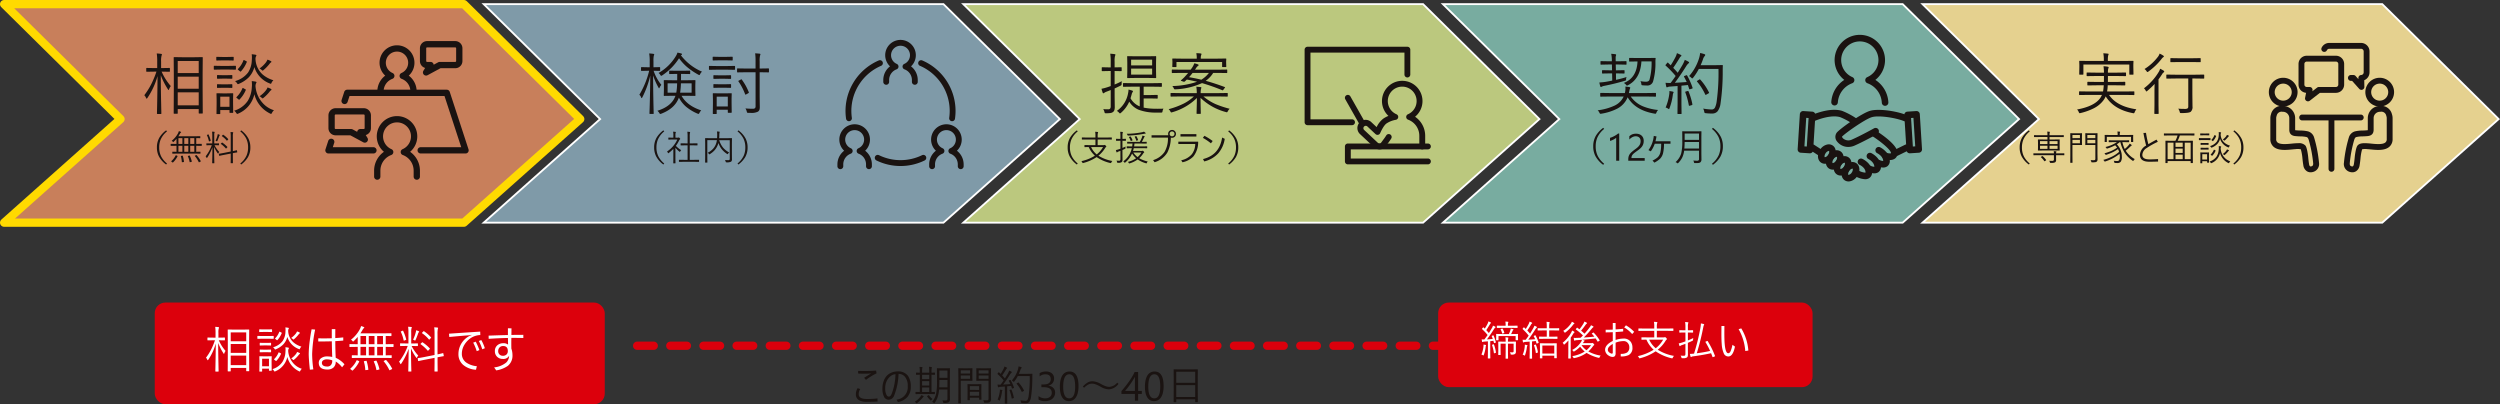
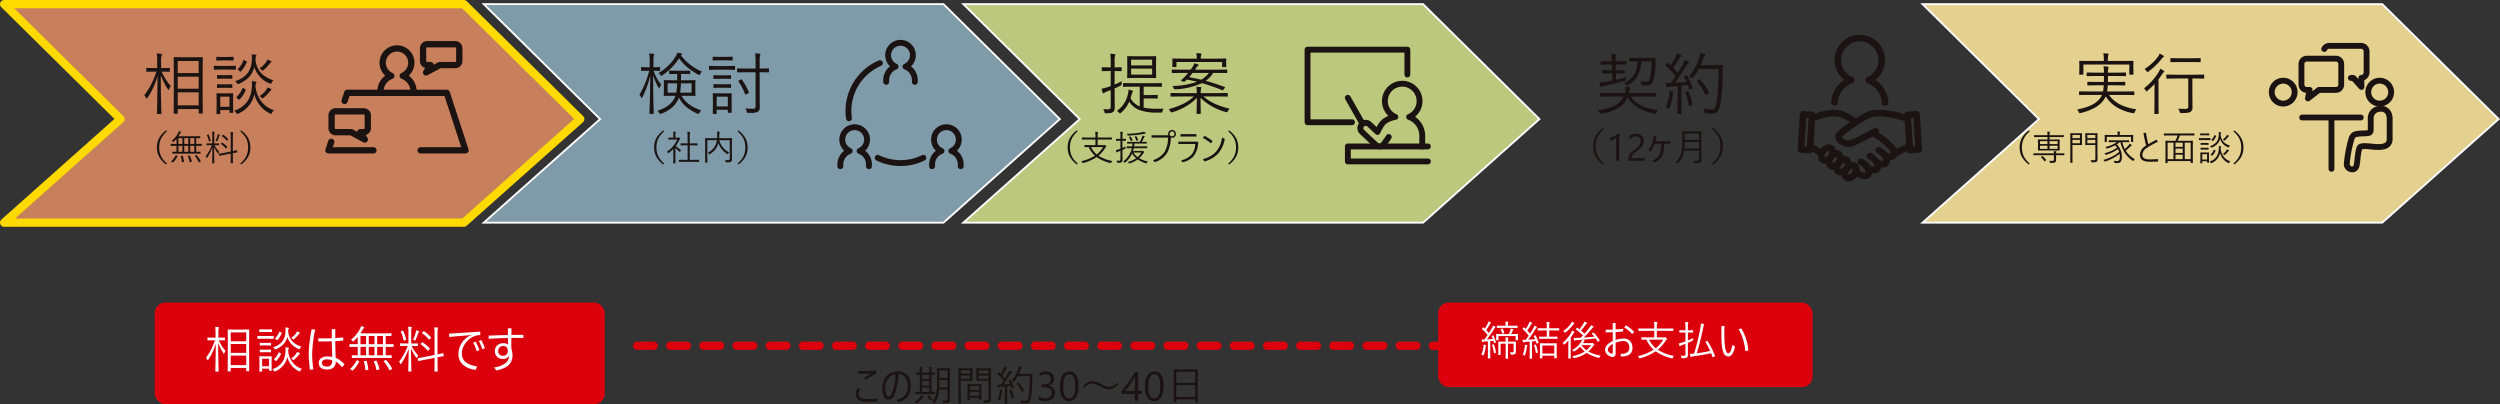
<svg xmlns="http://www.w3.org/2000/svg" width="854.885" height="138.23" viewBox="0 0 854.885 138.23">
  <rect x="0" y="0" width="854.885" height="138.23" fill="#333333" stroke="none" />
  <g id="グループ_95" data-name="グループ 95" transform="translate(-38.083 -5892.583)">
    <g id="グループ_53" data-name="グループ 53" transform="translate(-1857.432 3085.154)">
      <path id="パス_350" data-name="パス 350" d="M2054.14,2883.568H1896.932l39.787-35.42-39.787-39.3H2054.14l39.787,39.3Z" transform="translate(0)" fill="#c87f5b" stroke="#ffda00" stroke-linecap="round" stroke-linejoin="round" stroke-width="2.835" />
      <path id="パス_351" data-name="パス 351" d="M2162.346,2883.568H2005.138l39.787-35.42-39.787-39.3h157.208l39.787,39.3Z" transform="translate(55.795)" fill="#7f9aa8" stroke="#fff" stroke-width="0.64" />
      <path id="パス_352" data-name="パス 352" d="M2270.552,2883.568H2113.343l39.788-35.42-39.788-39.3h157.208l39.787,39.3Z" transform="translate(111.59)" fill="#bbc87e" stroke="#fff" stroke-width="0.64" />
-       <path id="パス_353" data-name="パス 353" d="M2378.758,2883.568H2221.55l39.787-35.42-39.787-39.3h157.208l39.787,39.3Z" transform="translate(167.385)" fill="#78aca0" stroke="#fff" stroke-width="0.64" />
      <path id="パス_354" data-name="パス 354" d="M2486.964,2883.568H2329.755l39.787-35.42-39.787-39.3h157.208l39.787,39.3Z" transform="translate(223.181)" fill="#e5d18f" stroke="#fff" stroke-width="0.64" />
      <g id="グループ_44" data-name="グループ 44" transform="translate(2006.758 2821.48)">
-         <path id="パス_355" data-name="パス 355" d="M1995,2855.873a1.075,1.075,0,0,1-1.076-1.075v-2.06a5.705,5.705,0,0,0-3.724-5.33,1.075,1.075,0,0,1-.057-1.995,4.777,4.777,0,1,0-3.807,0,1.075,1.075,0,0,1-.058,1.995,5.707,5.707,0,0,0-3.725,5.33v2.06a1.074,1.074,0,1,1-2.149,0v-2.06a7.862,7.862,0,0,1,3.358-6.42,6.926,6.926,0,1,1,8.954,0,7.861,7.861,0,0,1,3.359,6.42v2.06A1.075,1.075,0,0,1,1995,2855.873Z" transform="translate(-1963.719 -2808.456)" fill="#1a1311" />
        <path id="パス_356" data-name="パス 356" d="M1993.511,2835.364a1.074,1.074,0,0,1-1.074-1.075v-.4a4.592,4.592,0,0,0-3-4.291,1.075,1.075,0,0,1-.058-1.995,3.819,3.819,0,1,0-3.044,0,1.075,1.075,0,0,1-.057,1.995,4.59,4.59,0,0,0-3,4.291v.4a1.075,1.075,0,1,1-2.149,0v-.4a6.748,6.748,0,0,1,2.7-5.382,5.969,5.969,0,1,1,8.051,0,6.751,6.751,0,0,1,2.7,5.382v.4A1.075,1.075,0,0,1,1993.511,2835.364Z" transform="translate(-1963.342 -2816.691)" fill="#1a1311" />
        <path id="パス_357" data-name="パス 357" d="M1992.844,2828.974a1.074,1.074,0,0,1-.919-1.632l.593-.976a2.459,2.459,0,0,1-1.779-2.36v-4.368a2.459,2.459,0,0,1,2.455-2.456h9.625a2.459,2.459,0,0,1,2.455,2.456v4.368a2.458,2.458,0,0,1-2.455,2.454h-5.047l-4.417,2.386A1.079,1.079,0,0,1,1992.844,2828.974Zm.35-9.641a.306.306,0,0,0-.306.3v4.368a.306.306,0,0,0,.306.3h1.176a1.076,1.076,0,0,1,1.07.966l1.549-.837a1.078,1.078,0,0,1,.511-.129h5.318a.306.306,0,0,0,.306-.3v-4.368a.306.306,0,0,0-.306-.3Z" transform="translate(-1958.387 -2817.182)" fill="#1a1311" />
        <path id="パス_358" data-name="パス 358" d="M1982.527,2844.114a1.076,1.076,0,0,1-.509-.129l-4.418-2.385h-5.047a2.457,2.457,0,0,1-2.454-2.454v-4.368a2.457,2.457,0,0,1,2.454-2.455h9.626a2.456,2.456,0,0,1,2.454,2.455v4.368a2.46,2.46,0,0,1-1.778,2.36l.593.976a1.075,1.075,0,0,1-.92,1.633Zm-9.974-9.643a.306.306,0,0,0-.3.306v4.368a.306.306,0,0,0,.3.3h5.32a1.078,1.078,0,0,1,.511.129l1.549.837a1.071,1.071,0,0,1,1.068-.966h1.178a.305.305,0,0,0,.3-.3v-4.368a.306.306,0,0,0-.3-.306Z" transform="translate(-1969.03 -2809.375)" fill="#1a1311" />
        <g id="グループ_43" data-name="グループ 43" transform="translate(0 16.622)">
          <path id="パス_359" data-name="パス 359" d="M2015.471,2849.962h-15.346a1.074,1.074,0,1,1,0-2.149h13.865l-5.723-17.515h-32.472l-.663,2.03a1.074,1.074,0,1,1-2.043-.667l.9-2.771a1.073,1.073,0,0,1,1.022-.741h34.032a1.073,1.073,0,0,1,1.021.741l6.425,19.665a1.075,1.075,0,0,1-1.023,1.408Z" transform="translate(-1967.516 -2828.149)" fill="#1a1311" />
          <path id="パス_360" data-name="パス 360" d="M1985.816,2844.257h-15.347a1.075,1.075,0,0,1-1.021-1.408l.946-2.894a1.075,1.075,0,1,1,2.043.669l-.485,1.484h13.865a1.075,1.075,0,1,1,0,2.149Z" transform="translate(-1969.394 -2822.443)" fill="#1a1311" />
        </g>
      </g>
      <g id="グループ_45" data-name="グループ 45" transform="translate(2341.635 2823.416)">
        <path id="パス_361" data-name="パス 361" d="M2224.406,2849.591a1,1,0,0,1-1-1v-3.669a5.866,5.866,0,0,0-3.83-5.482,1,1,0,0,1-.053-1.855,4.927,4.927,0,1,0-3.929,0,1,1,0,0,1-.258,1.907,8.258,8.258,0,0,0-3.122,1.223c-.374.251-1.156,1.02-2.193,3.322a1,1,0,0,1-1.6.32l-2.774-2.6a.814.814,0,0,0-1.114,1.187l4.723,4.427a.822.822,0,0,0,.752.2c.176-.042.367-.309.588-.618l.492-.673a15.632,15.632,0,0,0,1-1.434,1,1,0,0,1,1.722,1.02,17.789,17.789,0,0,1-1.1,1.6l-.48.656a3.081,3.081,0,0,1-1.731,1.393,2.841,2.841,0,0,1-2.6-.679l-4.723-4.427a2.814,2.814,0,1,1,3.852-4.1l1.784,1.671a7.9,7.9,0,0,1,2.29-2.912,9.55,9.55,0,0,1,1.743-.923,6.927,6.927,0,1,1,9.11.291,7.877,7.877,0,0,1,3.459,6.5v3.669A1,1,0,0,1,2224.406,2849.591Z" transform="translate(-2184.186 -2814.501)" fill="#1a1311" />
        <path id="パス_362" data-name="パス 362" d="M2205.24,2839.806a1,1,0,0,1-.872-.508l-4.8-8.472a1,1,0,1,1,1.74-.985l4.8,8.472a1,1,0,0,1-.87,1.493Z" transform="translate(-2185.652 -2812.852)" fill="#1a1311" />
        <path id="パス_363" data-name="パス 363" d="M2227.815,2847.417h-27.38a1,1,0,0,1-1-1v-5.126a1,1,0,0,1,1-1h27.38a1,1,0,1,1,0,2h-26.38v3.126h26.38a1,1,0,1,1,0,2Z" transform="translate(-2185.653 -2807.201)" fill="#1a1311" />
        <path id="パス_364" data-name="パス 364" d="M2206.556,2845.276h-15.216a1,1,0,0,1-1-1v-24.817a1,1,0,0,1,1-1h34.14a1,1,0,0,1,1,1v8.5a1,1,0,1,1-2,0v-7.5h-32.139v22.818h14.216a1,1,0,1,1,0,2Z" transform="translate(-2190.342 -2818.459)" fill="#1a1311" />
      </g>
      <g id="グループ_48" data-name="グループ 48" transform="translate(2510.226 2819.343)">
        <g id="グループ_47" data-name="グループ 47" transform="translate(0 25.638)">
          <path id="パス_365" data-name="パス 365" d="M2314.512,2845.374a4.788,4.788,0,0,1-3.792-1.8,2.452,2.452,0,0,1-.146-3.1c1.152-1.385,8.4-6.536,11.3-7.426,2.872-.88,9.073.029,12.488,1.4a1.124,1.124,0,0,1-.838,2.087c-2.93-1.176-8.692-2.04-10.99-1.335-2.344.718-9.162,5.509-10.191,6.673a1.485,1.485,0,0,0,.645.79,2.766,2.766,0,0,0,2.759.194c3.037-1.331,7.513-3.819,7.558-3.844a1.124,1.124,0,0,1,1.094,1.965c-.188.1-4.614,2.566-7.751,3.939A5.282,5.282,0,0,1,2314.512,2845.374Z" transform="translate(-2297.187 -2832.681)" fill="#1a1311" />
          <path id="パス_366" data-name="パス 366" d="M2319.71,2837.808a1.127,1.127,0,0,1-.609-.179,23.171,23.171,0,0,0-4.458-2.423c-1.995-.613-5.137-.163-8.618,1.235a1.124,1.124,0,0,1-.838-2.087c2.322-.932,6.72-2.341,10.116-1.3a25.628,25.628,0,0,1,5.018,2.684,1.124,1.124,0,0,1-.609,2.069Z" transform="translate(-2300.079 -2832.688)" fill="#1a1311" />
          <path id="パス_367" data-name="パス 367" d="M2324.573,2847.446a6.266,6.266,0,0,1-1.991-.368,1.125,1.125,0,0,1,.769-2.114,3.314,3.314,0,0,0,1.547.2.838.838,0,0,0,0-.185c-.09-1.01-3.319-3.742-6.163-5.562a1.125,1.125,0,0,1,1.212-1.894c1.628,1.041,6.96,4.644,7.19,7.258a2.283,2.283,0,0,1-.831,2.153A2.8,2.8,0,0,1,2324.573,2847.446Z" transform="translate(-2292.997 -2830.284)" fill="#1a1311" />
          <path id="パス_368" data-name="パス 368" d="M2321.787,2848.107a5.373,5.373,0,0,1-2.087-.5,1.124,1.124,0,1,1,.937-2.044,3.279,3.279,0,0,0,1.188.3c0-.036,0-.08-.006-.137-.141-1.585-2.011-2.513-2.03-2.521a1.125,1.125,0,0,1,.97-2.03c.124.059,3.045,1.478,3.3,4.353a2.228,2.228,0,0,1-.856,2.177A2.411,2.411,0,0,1,2321.787,2848.107Z" transform="translate(-2292.57 -2828.368)" fill="#1a1311" />
          <path id="パス_369" data-name="パス 369" d="M2319.792,2849.418a5.386,5.386,0,0,1-2.087-.5,1.125,1.125,0,1,1,.937-2.045,3.27,3.27,0,0,0,1.188.3c0-.037,0-.08-.007-.137-.14-1.585-2.011-2.513-2.029-2.522a1.125,1.125,0,0,1,.97-2.029c.125.059,3.045,1.478,3.3,4.353a2.22,2.22,0,0,1-.856,2.177A2.409,2.409,0,0,1,2319.792,2849.418Z" transform="translate(-2293.599 -2827.692)" fill="#1a1311" />
          <path id="パス_370" data-name="パス 370" d="M2318.156,2850.756a7.875,7.875,0,0,1-3.442-1.092,1.125,1.125,0,0,1,1.11-1.956,5.435,5.435,0,0,0,2.459.8,1.018,1.018,0,0,0,.014-.227c-.047-1.528-1.979-2.436-2-2.445a1.124,1.124,0,1,1,.919-2.052c.131.059,3.237,1.484,3.326,4.429a2.319,2.319,0,0,1-1.048,2.209A2.57,2.57,0,0,1,2318.156,2850.756Z" transform="translate(-2295.096 -2827.017)" fill="#1a1311" />
          <g id="グループ_46" data-name="グループ 46" transform="translate(6.954 11.809)">
            <path id="パス_371" data-name="パス 371" d="M2313.872,2851.106a2.345,2.345,0,0,1-1.414-.458c-1.229-.921-1.3-2.9-.148-4.5h0a3.883,3.883,0,0,1,2.478-1.647,2.391,2.391,0,0,1,1.826.426c1.229.921,1.3,2.9.148,4.5a3.881,3.881,0,0,1-2.479,1.647A2.631,2.631,0,0,1,2313.872,2851.106Zm.265-3.647h0c-.484.676-.435,1.311-.331,1.39a.249.249,0,0,0,.133,0,1.705,1.705,0,0,0,.994-.735c.483-.676.435-1.311.331-1.389a.242.242,0,0,0-.133,0A1.691,1.691,0,0,0,2314.137,2847.459Z" transform="translate(-2303.418 -2838.421)" fill="#1a1311" />
            <path id="パス_372" data-name="パス 372" d="M2312.1,2849.776a2.339,2.339,0,0,1-1.414-.458c-1.229-.922-1.3-2.9-.151-4.5h0a3.886,3.886,0,0,1,2.48-1.648,2.4,2.4,0,0,1,1.825.425c1.23.923,1.3,2.9.15,4.5a3.891,3.891,0,0,1-2.48,1.648A2.743,2.743,0,0,1,2312.1,2849.776Zm.265-3.648h0c-.485.676-.436,1.313-.333,1.39a.265.265,0,0,0,.135,0,1.7,1.7,0,0,0,.993-.734c.484-.676.435-1.311.332-1.39a.282.282,0,0,0-.135,0A1.7,1.7,0,0,0,2312.363,2846.128Z" transform="translate(-2304.334 -2839.107)" fill="#1a1311" />
            <path id="パス_373" data-name="パス 373" d="M2310.322,2848.444a2.348,2.348,0,0,1-1.416-.458c-1.229-.92-1.294-2.9-.148-4.5h0a3.876,3.876,0,0,1,2.478-1.647,2.4,2.4,0,0,1,1.826.424c1.229.922,1.294,2.9.15,4.5a3.885,3.885,0,0,1-2.479,1.647A2.738,2.738,0,0,1,2310.322,2848.444Zm.264-3.647c-.484.676-.435,1.311-.331,1.39a.281.281,0,0,0,.135,0,1.705,1.705,0,0,0,.993-.735c.484-.676.435-1.311.33-1.388a.254.254,0,0,0-.133,0,1.7,1.7,0,0,0-.994.733Z" transform="translate(-2305.249 -2839.793)" fill="#1a1311" />
            <path id="パス_374" data-name="パス 374" d="M2308.546,2847.115a2.341,2.341,0,0,1-1.414-.458c-1.229-.922-1.3-2.9-.15-4.5h0a3.89,3.89,0,0,1,2.479-1.647,2.393,2.393,0,0,1,1.824.426c1.231.921,1.3,2.9.15,4.5a3.888,3.888,0,0,1-2.478,1.647A2.75,2.75,0,0,1,2308.546,2847.115Zm.265-3.647h0c-.483.676-.435,1.311-.33,1.39a.3.3,0,0,0,.133,0,1.69,1.69,0,0,0,.993-.733c.485-.676.437-1.311.332-1.39a.277.277,0,0,0-.135,0A1.7,1.7,0,0,0,2308.811,2843.468Z" transform="translate(-2306.165 -2840.479)" fill="#1a1311" />
          </g>
          <path id="パス_375" data-name="パス 375" d="M2307.915,2844.413a1.124,1.124,0,0,1-.609-.18l-2.6-1.677a1.125,1.125,0,0,1,1.222-1.889l2.6,1.677a1.125,1.125,0,0,1-.613,2.069Z" transform="translate(-2300.226 -2828.666)" fill="#1a1311" />
          <path id="パス_376" data-name="パス 376" d="M2324.177,2844.49a1.125,1.125,0,0,1-.494-2.135l3.584-1.753a1.124,1.124,0,1,1,.99,2.019l-3.586,1.755A1.13,1.13,0,0,1,2324.177,2844.49Z" transform="translate(-2290.502 -2828.667)" fill="#1a1311" />
          <path id="パス_377" data-name="パス 377" d="M2327.516,2847.414a1.123,1.123,0,0,1-1.123-1.053l-.755-12a1.126,1.126,0,0,1,1.049-1.193l3.058-.2a1.125,1.125,0,0,1,1.2,1.052l.755,12a1.126,1.126,0,0,1-1.049,1.193l-3.057.2Zm.437-12.073.614,9.753.815-.053-.614-9.753Z" transform="translate(-2289.171 -2832.544)" fill="#1a1311" />
          <path id="パス_378" data-name="パス 378" d="M2305.759,2847.415h-.074l-3.057-.2a1.125,1.125,0,0,1-1.049-1.193l.755-12a1.127,1.127,0,0,1,.381-.775,1.106,1.106,0,0,1,.815-.277l3.059.2a1.125,1.125,0,0,1,1.049,1.192l-.754,12a1.125,1.125,0,0,1-1.123,1.054Zm-1.866-2.374.814.053.614-9.753-.814-.053Z" transform="translate(-2301.576 -2832.544)" fill="#1a1311" />
        </g>
        <path id="パス_379" data-name="パス 379" d="M2327.566,2840.045a1.124,1.124,0,0,1-1.122-1.064,7.516,7.516,0,0,0-4.918-6.66,1.124,1.124,0,0,1-.061-2.087,6.371,6.371,0,1,0-5.078,0,1.125,1.125,0,0,1-.061,2.087,7.53,7.53,0,0,0-4.915,6.57,1.125,1.125,0,0,1-2.245-.145,9.78,9.78,0,0,1,4.445-7.567,8.619,8.619,0,1,1,10.628,0,9.754,9.754,0,0,1,4.45,7.683,1.126,1.126,0,0,1-1.064,1.182Z" transform="translate(-2297.663 -2815.772)" fill="#1a1311" />
      </g>
      <g id="グループ_50" data-name="グループ 50" transform="translate(2181.874 2821.072)">
        <g id="グループ_49" data-name="グループ 49" transform="translate(0 28.856)">
          <path id="パス_380" data-name="パス 380" d="M2095.721,2851.294a1,1,0,0,1-1-1v-.634a3.9,3.9,0,0,0-2.551-3.649,1,1,0,0,1-.053-1.857,3.237,3.237,0,1,0-2.58,0,1,1,0,0,1-.054,1.857,3.907,3.907,0,0,0-2.551,3.649v.634a1,1,0,0,1-2,0v-.634a5.909,5.909,0,0,1,2.3-4.664,5.237,5.237,0,1,1,7.187,0,5.919,5.919,0,0,1,2.3,4.665v.634A1,1,0,0,1,2095.721,2851.294Z" transform="translate(-2084.933 -2835.951)" fill="#1a1311" />
          <path id="パス_381" data-name="パス 381" d="M2116.422,2851.294a1,1,0,0,1-1-1v-.634a3.9,3.9,0,0,0-2.551-3.649,1,1,0,0,1-.053-1.857,3.238,3.238,0,1,0-2.579,0,1,1,0,0,1-.053,1.857,3.9,3.9,0,0,0-2.55,3.649v.634a1,1,0,0,1-2,0v-.634a5.918,5.918,0,0,1,2.3-4.665,5.237,5.237,0,1,1,7.187,0,5.917,5.917,0,0,1,2.3,4.665v.634A1,1,0,0,1,2116.422,2851.294Z" transform="translate(-2074.259 -2835.951)" fill="#1a1311" />
        </g>
        <path id="パス_382" data-name="パス 382" d="M2106.071,2832.256a1,1,0,0,1-1-1v-.632a3.909,3.909,0,0,0-2.551-3.651,1,1,0,0,1-.055-1.855,3.237,3.237,0,1,0-2.578,0,1,1,0,0,1-.055,1.855,3.907,3.907,0,0,0-2.551,3.651v.632a1,1,0,0,1-2,0v-.632a5.91,5.91,0,0,1,2.3-4.665,5.237,5.237,0,1,1,7.185,0,5.909,5.909,0,0,1,2.3,4.665v.632A1,1,0,0,1,2106.071,2832.256Z" transform="translate(-2079.597 -2816.912)" fill="#1a1311" />
-         <path id="パス_383" data-name="パス 383" d="M2114.755,2842.355a.853.853,0,0,1-.141-.011,1,1,0,0,1-.851-1.129,17.182,17.182,0,0,0,.167-2.355,16.806,16.806,0,0,0-10.168-15.447,1,1,0,0,1,.791-1.837,18.807,18.807,0,0,1,11.378,17.284,19.049,19.049,0,0,1-.188,2.633A1,1,0,0,1,2114.755,2842.355Z" transform="translate(-2075.537 -2814.55)" fill="#1a1311" />
        <path id="パス_384" data-name="パス 384" d="M2102.167,2846.657a18.643,18.643,0,0,1-8.24-1.9,1,1,0,0,1,.877-1.8,16.837,16.837,0,0,0,14.726,0,1,1,0,1,1,.877,1.8A18.634,18.634,0,0,1,2102.167,2846.657Z" transform="translate(-2080.586 -2803.533)" fill="#1a1311" />
        <path id="パス_385" data-name="パス 385" d="M2087.936,2842.355a1,1,0,0,1-.99-.863,18.8,18.8,0,0,1,11.191-19.917,1,1,0,0,1,.791,1.837,16.807,16.807,0,0,0-10.17,15.447,17.157,17.157,0,0,0,.168,2.355,1,1,0,0,1-.852,1.129A.853.853,0,0,1,2087.936,2842.355Z" transform="translate(-2083.991 -2814.55)" fill="#1a1311" />
      </g>
      <g id="グループ_52" data-name="グループ 52" transform="translate(2671.355 2822.111)">
        <g id="グループ_51" data-name="グループ 51" transform="translate(0 11.912)">
          <path id="パス_386" data-name="パス 386" d="M2412.8,2835.281a4.912,4.912,0,1,1,4.912-4.912A4.918,4.918,0,0,1,2412.8,2835.281Zm0-7.825a2.913,2.913,0,1,0,2.912,2.913A2.916,2.916,0,0,0,2412.8,2827.456Z" transform="translate(-2407.887 -2825.457)" fill="#1a1311" />
-           <path id="パス_387" data-name="パス 387" d="M2422,2854.508a2.343,2.343,0,0,1-1.24-.342,2.81,2.81,0,0,1-1.248-2.033c-.165-.933-.262-1.876-.342-2.756a17.381,17.381,0,0,0-.517-2.734,5.2,5.2,0,0,0-1.79-.053l-.173.01c-.291.018-.632.053-1,.091-2.03.2-4.81.484-6.384-.941a3.406,3.406,0,0,1-1.077-2.649v-7.112a4.1,4.1,0,0,1,.225-1.338,3.714,3.714,0,0,1,4.042-2.839h.037a4.182,4.182,0,0,1,4.177,4.177v3.971a1.186,1.186,0,0,0,.007.143,5.32,5.32,0,0,0,.559.058l.248.018c.3.024.632.035.983.047a11.248,11.248,0,0,1,2.609.289,3.058,3.058,0,0,1,2.084,2.116,44.5,44.5,0,0,1,1.666,8.576h0a2.8,2.8,0,0,1-1.984,3.163A3,3,0,0,1,2422,2854.508Zm-4.218-9.956a2.959,2.959,0,0,1,2.451.832c.62.8.926,3.783.929,3.812.075.835.168,1.728.32,2.589a1.029,1.029,0,0,0,.324.676.656.656,0,0,0,.489,0c.313-.1.64-.265.574-1.088h0a42.586,42.586,0,0,0-1.549-8.05c-.254-.691-.47-.8-.748-.879a9.872,9.872,0,0,0-2.132-.217c-.359-.01-.731-.023-1.077-.052l-.226-.015c-.788-.056-2.429-.17-2.429-2.2v-3.97a2.18,2.18,0,0,0-2.177-2.178h-.121a1.716,1.716,0,0,0-2.025,1.358c-.01.035-.018.069-.031.1a2.132,2.132,0,0,0-.127.72v7.112a1.421,1.421,0,0,0,.418,1.167c.915.827,3.278.59,4.842.434.4-.041.767-.078,1.081-.1l.161-.01C2417.077,2844.571,2417.432,2844.552,2417.778,2844.552Zm-1.052-4.369Z" transform="translate(-2407.714 -2822.183)" fill="#1a1311" />
          <path id="パス_388" data-name="パス 388" d="M2434.572,2835.281a4.912,4.912,0,1,1,4.914-4.912A4.918,4.918,0,0,1,2434.572,2835.281Zm0-7.825a2.913,2.913,0,1,0,2.913,2.913A2.916,2.916,0,0,0,2434.572,2827.456Z" transform="translate(-2396.66 -2825.457)" fill="#1a1311" />
          <path id="パス_389" data-name="パス 389" d="M2427.7,2854.508a3.009,3.009,0,0,1-.879-.137,2.8,2.8,0,0,1-1.984-3.163h0a44.313,44.313,0,0,1,1.666-8.576,3.058,3.058,0,0,1,2.083-2.116,11.248,11.248,0,0,1,2.608-.289c.352-.012.684-.023.985-.047l.246-.018a5.276,5.276,0,0,0,.561-.058c0-.035.006-.082.006-.144v-3.97a4.182,4.182,0,0,1,4.177-4.177h.036a3.716,3.716,0,0,1,4.042,2.839,4.1,4.1,0,0,1,.225,1.338v7.112a3.4,3.4,0,0,1-1.077,2.649c-1.575,1.425-4.354,1.144-6.384.941-.372-.038-.712-.073-1-.091l-.173-.01a5.192,5.192,0,0,0-1.789.053,17.026,17.026,0,0,0-.517,2.734c-.082.879-.179,1.822-.344,2.756a2.812,2.812,0,0,1-1.247,2.033A2.339,2.339,0,0,1,2427.7,2854.508Zm-.87-3.138c-.067.823.261.992.573,1.088a.657.657,0,0,0,.49,0,1.019,1.019,0,0,0,.324-.676c.153-.861.244-1.754.32-2.589,0-.029.311-3.015.929-3.81.7-.9,2.116-.884,3.5-.792l.162.01c.313.02.679.056,1.08.1,1.564.156,3.925.394,4.842-.434a1.418,1.418,0,0,0,.418-1.167v-7.112a2.167,2.167,0,0,0-.126-.72.666.666,0,0,1-.03-.1,1.72,1.72,0,0,0-2.025-1.358h-.123a2.18,2.18,0,0,0-2.177,2.178v3.97c0,2.028-1.64,2.142-2.429,2.2l-.226.015c-.347.029-.719.041-1.076.052a9.837,9.837,0,0,0-2.136.218c-.275.077-.491.187-.744.878a42.51,42.51,0,0,0-1.55,8.05Zm6.14-11.187Z" transform="translate(-2399.155 -2822.183)" fill="#1a1311" />
        </g>
        <path id="パス_390" data-name="パス 390" d="M2435.784,2835.76h-20.041a1,1,0,0,1,0-2h20.041a1,1,0,0,1,0,2Z" transform="translate(-2404.352 -2809.264)" fill="#1a1311" />
        <path id="パス_391" data-name="パス 391" d="M2417.808,2836.079a1,1,0,0,1-.98-1.194l.341-1.722a2.818,2.818,0,0,1-2.586-2.8V2823.3a2.817,2.817,0,0,1,2.813-2.813h9.979a2.816,2.816,0,0,1,2.812,2.813v7.061a2.815,2.815,0,0,1-2.812,2.813H2421.9l-3.475,2.7A1,1,0,0,1,2417.808,2836.079Zm-.412-13.594a.813.813,0,0,0-.812.813v7.061a.812.812,0,0,0,.813.812h.988a1,1,0,0,1,.98,1.194l-.055.282,1.633-1.266a1,1,0,0,1,.612-.211h5.82a.812.812,0,0,0,.813-.812V2823.3a.813.813,0,0,0-.812-.813Z" transform="translate(-2404.434 -2816.109)" fill="#1a1311" />
        <path id="パス_392" data-name="パス 392" d="M2433.446,2833.646a1,1,0,0,1-.746-.335l-2.454-2.745h-.408a1,1,0,0,1,0-2h.855a1.007,1.007,0,0,1,.747.333l.964,1.081-.006-.4a1,1,0,0,1,.949-1.012.906.906,0,0,0,.859-.9V2820.5a.906.906,0,0,0-.906-.906h-10.855a.9.9,0,0,0-.812.51,1,1,0,0,1-1.8-.88,2.887,2.887,0,0,1,2.608-1.63H2433.3a2.909,2.909,0,0,1,2.907,2.906v7.156a2.906,2.906,0,0,1-1.8,2.686l.035,2.285a1,1,0,0,1-.637.948A1.023,1.023,0,0,1,2433.446,2833.646Z" transform="translate(-2401.778 -2817.598)" fill="#1a1311" />
        <path id="パス_393" data-name="パス 393" d="M2422.355,2853.208a1,1,0,0,1-1-1v-17.243a1,1,0,1,1,2,0v17.243A1,1,0,0,1,2422.355,2853.208Z" transform="translate(-2400.942 -2809.159)" fill="#1a1311" />
      </g>
      <path id="パス_805" data-name="パス 805" d="M-2.325,1.292a.159.159,0,0,1-.18.18H-3.526a.159.159,0,0,1-.18-.18V-.067h-7.176V1.381q0,.157-.18.157h-1.022q-.18,0-.18-.157l.045-8.4v-4.593l-.045-6.031a.159.159,0,0,1,.18-.18l2.808.045H-5.29l2.785-.045a.159.159,0,0,1,.18.18l-.045,5.379v5.2ZM-3.706-1.336V-5.772h-7.176v4.436Zm0-11.04v-4.11h-7.176v4.11Zm0,5.357v-4.11h-7.176v4.11Zm-9.546-.9a3.86,3.86,0,0,0-.573,1.056q-.112.3-.191.3t-.225-.247a25.959,25.959,0,0,1-2.437-4.807q.011,4.6.124,9.512.022,1.2.056,2.729.022.752.022.82,0,.18-.2.18h-1.112q-.2,0-.2-.18,0-.034.045-1.965.124-5.739.157-10.826a25.7,25.7,0,0,1-3.47,7.5q-.157.225-.258.225t-.2-.247a2.922,2.922,0,0,0-.6-.921A25.211,25.211,0,0,0-19.9-8.636a34.054,34.054,0,0,0,1.741-4.223h-.73l-2.572.045q-.191,0-.191-.18v-.943q0-.18.191-.18l2.572.045h.988v-2.19a17.831,17.831,0,0,0-.157-2.808q.764.034,1.471.135.3.045.3.191a1.45,1.45,0,0,1-.135.46,7.074,7.074,0,0,0-.146,1.977v2.235h.281l2.549-.045a.159.159,0,0,1,.18.18v.943a.159.159,0,0,1-.18.18l-2.549-.045h-.1A18.823,18.823,0,0,0-13.252-7.917ZM8.086,1.067q0,.18-.191.18H7a.159.159,0,0,1-.18-.18V.281H3.661V1.5q0,.157-.18.157H2.561q-.191,0-.191-.157l.045-3.38V-3.268L2.37-5.29a.159.159,0,0,1,.18-.18l1.9.045H5.986l1.92-.045a.159.159,0,0,1,.18.18L8.041-3.6v1.449ZM6.817-.82V-4.3H3.661V-.82ZM22.034.348a2.868,2.868,0,0,0-.685.887q-.2.371-.3.371a.907.907,0,0,1-.348-.135,10.1,10.1,0,0,1-5.379-6.6A9.343,9.343,0,0,1,9.793,1.494a1.169,1.169,0,0,1-.337.112q-.112,0-.348-.348A2.4,2.4,0,0,0,8.389.505,8.539,8.539,0,0,0,13.05-2.841a9.586,9.586,0,0,0,1.393-4.593,9.468,9.468,0,0,0,.056-1,9.924,9.924,0,0,0-.079-1.179,10.4,10.4,0,0,1,1.258.157q.371.079.371.236a.447.447,0,0,1-.112.292,2.24,2.24,0,0,0-.225,1.044,9.641,9.641,0,0,0,2.459,5.761A8.541,8.541,0,0,0,22.034.348Zm-.2-10.265a2.794,2.794,0,0,0-.606.809q-.157.416-.27.416a1.272,1.272,0,0,1-.348-.112,8.73,8.73,0,0,1-5.29-5.615,7.835,7.835,0,0,1-1.909,3.5,10.412,10.412,0,0,1-3.358,2.224A1.272,1.272,0,0,1,9.7-8.58q-.124,0-.337-.348a2.182,2.182,0,0,0-.674-.685,8.289,8.289,0,0,0,4.481-2.942,8,8,0,0,0,1.269-4.1q.045-.562.045-1.044a8.448,8.448,0,0,0-.067-1.112q.27.022,1.235.157.371.079.371.236a.478.478,0,0,1-.112.292,1.98,1.98,0,0,0-.2,1.033,7.525,7.525,0,0,0,2.358,5.144A9.911,9.911,0,0,0,21.832-9.917ZM9.018-13.724q0,.2-.191.2l-2.291-.045H3.931l-2.3.045q-.18,0-.18-.2V-14.7q0-.157.18-.157l2.3.045H6.536l2.291-.045q.191,0,.191.157Zm-.764-3.111a.159.159,0,0,1-.18.18L6.143-16.7H4.414l-1.932.045a.159.159,0,0,1-.18-.18v-.9a.159.159,0,0,1,.18-.18l1.932.045H6.143l1.932-.045a.159.159,0,0,1,.18.18Zm-.46,9.377q0,.168-.2.168L5.862-7.333H4.481L2.74-7.289q-.191,0-.191-.168v-.91a.169.169,0,0,1,.191-.191l1.741.045H5.862l1.729-.045q.2,0,.2.191Zm0-3.145q0,.18-.2.18l-1.729-.045H4.481l-1.741.045q-.191,0-.191-.18v-.9q0-.18.191-.18l1.741.045H5.862l1.729-.045q.2,0,.2.18Zm13.364-5.615q0,.135-.258.281a1.639,1.639,0,0,0-.382.416A15.083,15.083,0,0,1,18.474-13.4a.8.8,0,0,1-.326.2q-.079,0-.371-.258a3.513,3.513,0,0,0-.685-.483,9.726,9.726,0,0,0,2.2-2.089,5.019,5.019,0,0,0,.505-.921,4.449,4.449,0,0,1,1.1.46Q21.158-16.363,21.158-16.217Zm.022,9.523q0,.135-.247.27a1.515,1.515,0,0,0-.393.416,13.427,13.427,0,0,1-2.066,2.1.8.8,0,0,1-.326.2q-.112,0-.371-.247a2.381,2.381,0,0,0-.685-.483,9.348,9.348,0,0,0,2.224-2.078,3.66,3.66,0,0,0,.505-.921,5.356,5.356,0,0,1,1.112.46Q21.181-6.839,21.181-6.693Zm-8.8.157a10.533,10.533,0,0,1-2.1,3.178q-.09.112-.157.112a.577.577,0,0,1-.27-.157L9.366-3.8q-.213-.168-.213-.247,0-.045.079-.124a8.874,8.874,0,0,0,2.01-2.987q.056-.124.112-.124a.932.932,0,0,1,.281.124l.505.281q.27.124.27.213A.341.341,0,0,1,12.376-6.536Zm.348-9.591a10.526,10.526,0,0,1-1.965,3.156q-.09.112-.157.112a.577.577,0,0,1-.27-.157l-.483-.393q-.213-.168-.213-.247,0-.045.079-.124a8.4,8.4,0,0,0,1.875-2.942q.056-.124.1-.124a1.245,1.245,0,0,1,.292.124l.505.258q.258.124.258.213A.619.619,0,0,1,12.724-16.127Z" transform="translate(1967.173 2844.781)" fill="#1a1311" />
      <path id="パス_806" data-name="パス 806" d="M-12.516-10.055a7.574,7.574,0,0,0-2.168,2.783,6.915,6.915,0,0,0-.5,2.713,6.757,6.757,0,0,0,.662,3.07,7.919,7.919,0,0,0,2,2.426l-.3.346a8.241,8.241,0,0,1-2.52-2.889,6.67,6.67,0,0,1-.627-2.953,6.565,6.565,0,0,1,.826-3.334,8.705,8.705,0,0,1,2.32-2.508ZM-.633-5.18q0,.094-.1.094l-1.547-.023h-.24V-3.07l1.342-.023q.1,0,.1.094v.48q0,.094-.1.094l-1.641-.023H-8.977l-1.629.023q-.1,0-.1-.094V-3q0-.094.1-.094l1.33.023V-5.109h-.346l-1.553.023a.083.083,0,0,1-.094-.094v-.51a.083.083,0,0,1,.094-.094l1.553.023h.346V-7.512a12.022,12.022,0,0,1-.949,1q-.117.123-.164.123-.064,0-.182-.158a1.211,1.211,0,0,0-.34-.287A8.118,8.118,0,0,0-8.76-9.387a3.057,3.057,0,0,0,.287-.744,3.08,3.08,0,0,1,.674.24q.105.041.105.117t-.105.146a1.1,1.1,0,0,0-.287.369q-.275.486-.539.879h5.684L-1.236-8.4q.1,0,.1.094v.5q0,.094-.1.094L-1.4-7.723q-.486-.012-1.119-.018v1.98h.24l1.547-.023q.1,0,.1.094ZM-3.182-3.07V-5.109h-1.4V-3.07Zm-2.051,0V-5.109H-6.609V-3.07ZM-3.182-5.76V-7.74h-1.4v1.98ZM-7.26-3.07V-5.109H-8.613V-3.07ZM-5.232-5.76V-7.74H-6.609v1.98Zm-2.027,0V-7.74H-8.613v1.98ZM-8.918-1.535a7.836,7.836,0,0,1-1.535,2.1.129.129,0,0,1-.082.047.349.349,0,0,1-.146-.07l-.3-.229q-.094-.076-.094-.123a.149.149,0,0,1,.047-.082A6.04,6.04,0,0,0-9.551-1.84q.029-.053.064-.053a.584.584,0,0,1,.164.059l.3.129q.117.064.117.117A.186.186,0,0,1-8.918-1.535ZM-.984.105A.183.183,0,0,1-.961.182q0,.053-.129.117l-.34.17a.457.457,0,0,1-.152.064q-.035,0-.076-.064a9.738,9.738,0,0,0-1.33-2.074.117.117,0,0,1-.035-.064q0-.029.135-.094L-2.6-1.91a.42.42,0,0,1,.123-.041.165.165,0,0,1,.094.053A9.524,9.524,0,0,1-.984.105ZM-4.043.229a.248.248,0,0,1,.012.059q0,.053-.135.082l-.381.1A.838.838,0,0,1-4.7.5q-.059,0-.076-.082a8.532,8.532,0,0,0-.609-1.951A.177.177,0,0,1-5.4-1.594q0-.041.146-.088l.334-.094a.481.481,0,0,1,.1-.018q.047,0,.094.076A9.208,9.208,0,0,1-4.043.229ZM-6.721.322a.247.247,0,0,1,.006.041q0,.07-.146.082l-.41.047Q-7.336.5-7.365.5q-.088,0-.088-.105a8.422,8.422,0,0,0-.334-1.928.476.476,0,0,1-.006-.059q0-.059.176-.088l.334-.059A.406.406,0,0,1-7.2-1.752q.064,0,.088.094A9.87,9.87,0,0,1-6.721.322ZM5.344-3.012a2.258,2.258,0,0,0-.287.445q-.076.129-.123.129-.018,0-.117-.117A11.192,11.192,0,0,1,3.58-4.74q.006,1.846.053,3.955Q3.645-.293,3.662.4q.012.328.012.363,0,.082-.094.082H3.023Q2.93.85,2.93.768q0-.023.018-.861.059-2.508.076-4.553a16.267,16.267,0,0,1-1.8,3.6q-.082.117-.117.117-.053,0-.123-.146a1.044,1.044,0,0,0-.3-.428A14.027,14.027,0,0,0,2.795-5.326H2.338L1.043-5.3q-.094,0-.094-.088v-.463q0-.1.094-.1l1.295.023h.627V-8.508a9.064,9.064,0,0,0-.082-1.453q.516.023.744.059.158.023.158.111a.664.664,0,0,1-.088.229A4.6,4.6,0,0,0,3.639-8.52v2.59h.229l1.295-.023q.094,0,.094.1v.463q0,.088-.094.088L3.867-5.326H3.732A10.191,10.191,0,0,0,5.344-3.012Zm6.152.047a.135.135,0,0,1,.012.047q0,.035-.094.064Q10.652-2.73,10-2.6V-1.33L10.02.744a.083.083,0,0,1-.094.094h-.58A.083.083,0,0,1,9.252.744l.023-2.062V-2.461l-2.291.445q-.691.135-1.219.252-.34.07-.352.076a.352.352,0,0,1-.053.006q-.047,0-.059-.094l-.094-.516A.252.252,0,0,1,5.2-2.338q0-.047.088-.064.023-.006.2-.029.6-.088,1.383-.246l2.4-.48V-8.186a12,12,0,0,0-.082-1.641,7.214,7.214,0,0,1,.779.059q.158.023.158.105a.778.778,0,0,1-.059.217A5.707,5.707,0,0,0,10-8.209V-3.3q.809-.164,1.295-.3h.035q.059,0,.076.1ZM8.1-4.752a.149.149,0,0,1,.047.082q0,.029-.082.111l-.27.287q-.1.105-.135.105T7.6-4.213A9.571,9.571,0,0,0,5.93-5.736q-.053-.029-.053-.064t.088-.123l.252-.24q.07-.07.105-.07A.171.171,0,0,1,6.4-6.2,9.165,9.165,0,0,1,8.1-4.752Zm.3-2.672q.047.047.047.07t-.07.105L8.1-6.961a.57.57,0,0,1-.135.117q-.023,0-.059-.053A7.791,7.791,0,0,0,6.264-8.4q-.047-.035-.047-.059,0-.041.1-.135l.252-.252q.064-.07.094-.07a.142.142,0,0,1,.07.035A8.345,8.345,0,0,1,8.4-7.424ZM5.555-8.771a.224.224,0,0,1-.082.135.738.738,0,0,0-.158.264,16.56,16.56,0,0,1-.621,1.582q-.07.158-.135.158a.342.342,0,0,1-.152-.07,1.333,1.333,0,0,0-.322-.135A9.039,9.039,0,0,0,4.74-8.648a1.713,1.713,0,0,0,.076-.469,3.593,3.593,0,0,1,.609.217Q5.555-8.836,5.555-8.771ZM2.426-6.908a.252.252,0,0,1,.006.047q0,.041-.152.105L2-6.645a.531.531,0,0,1-.135.041q-.035,0-.053-.076a9.457,9.457,0,0,0-.674-2.045.113.113,0,0,1-.023-.053q0-.041.117-.088l.275-.123a.42.42,0,0,1,.123-.041q.029,0,.059.064A10.678,10.678,0,0,1,2.426-6.908Zm10.113-3.146.3-.346a8.241,8.241,0,0,1,2.52,2.889,6.67,6.67,0,0,1,.627,2.953,6.565,6.565,0,0,1-.826,3.334,8.705,8.705,0,0,1-2.32,2.508l-.3-.346a7.574,7.574,0,0,0,2.168-2.783,6.916,6.916,0,0,0,.5-2.713,6.757,6.757,0,0,0-.662-3.07A7.919,7.919,0,0,0,12.539-10.055Z" transform="translate(1965.142 2862.403)" fill="#1a1311" />
      <path id="パス_803" data-name="パス 803" d="M-1.011.393a2.977,2.977,0,0,0-.6.842q-.2.371-.326.371A2.007,2.007,0,0,1-2.3,1.494,15.584,15.584,0,0,1-6.255-.91,10.544,10.544,0,0,1-8.647-3.976Q-10.006-.258-14.7,1.539a1.55,1.55,0,0,1-.337.079q-.124,0-.326-.359A3.369,3.369,0,0,0-16,.528Q-11.1-1-9.815-4.6h-.876l-2.954.045a.159.159,0,0,1-.18-.18l.045-1.673V-8.075l-.045-1.7a.159.159,0,0,1,.18-.18l2.954.045h1.449q.022-.651.022-2.167h-.348l-2.2.045q-.213,0-.213-.157v-.831q0-.18.213-.18l2.2.045H-7.2l2.212-.045q.2,0,.2.18v.831q0,.157-.2.157L-7.2-12.073h-.719q0,1.516-.022,2.167H-6.1l2.931-.045a.159.159,0,0,1,.18.18l-.045,1.7v1.662l.045,1.673a.159.159,0,0,1-.18.18L-6.1-4.6H-7.749Q-5.817-1.168-1.011.393ZM-4.3-5.66V-8.85H-7.962a23.035,23.035,0,0,1-.27,3.189ZM-9.265-8.85h-3.246V-5.66h2.965A18.127,18.127,0,0,0-9.265-8.85Zm-5.379.528a3.026,3.026,0,0,0-.584.887q-.135.281-.2.281t-.2-.247a23.28,23.28,0,0,1-1.842-4.167q.011,4.5.112,9.445.034,1.213.067,2.751.022.752.022.82a.139.139,0,0,1-.157.157h-1.1q-.191,0-.191-.157,0-.011.067-2.01.18-5.907.213-10.983a32.111,32.111,0,0,1-2.718,7.479q-.146.247-.225.247-.124,0-.191-.225a1.99,1.99,0,0,0-.6-.9,29.424,29.424,0,0,0,3.358-8.209h-.528l-2.066.045A.169.169,0,0,1-21.6-13.3v-.9q0-.2.191-.2l2.066.045h.708v-1.977a14.45,14.45,0,0,0-.18-2.74,12.447,12.447,0,0,1,1.449.135q.281.045.281.213a1.049,1.049,0,0,1-.146.416,8.76,8.76,0,0,0-.112,1.954v2h.112l1.977-.045q.191,0,.191.2v.9a.169.169,0,0,1-.191.191l-2.044-.045A15.45,15.45,0,0,0-14.645-8.322ZM-.73-12.836a2.155,2.155,0,0,0-.651.831q-.157.326-.27.326A.907.907,0,0,1-2-11.814a24.011,24.011,0,0,1-3.908-2.662A16.593,16.593,0,0,1-8.6-17.43a19.6,19.6,0,0,1-5.772,5.862,1.271,1.271,0,0,1-.337.157q-.112,0-.3-.326a2.373,2.373,0,0,0-.6-.663A16.247,16.247,0,0,0-9.7-18.148a4.48,4.48,0,0,0,.55-1.213,11.4,11.4,0,0,1,1.28.292q.281.067.281.281a.216.216,0,0,1-.135.2.737.737,0,0,0-.225.168A17.98,17.98,0,0,0-.73-12.836Zm22.876.056q0,.18-.168.18l-2.92-.045h-.09v8.457l.045,3.38A2.882,2.882,0,0,1,18.867.247,1.566,1.566,0,0,1,18.4.82a4.964,4.964,0,0,1-2.605.427q-.27,0-.663-.011a.764.764,0,0,1-.427-.067.919.919,0,0,1-.146-.393,3.364,3.364,0,0,0-.46-1.056,23.939,23.939,0,0,0,2.527.112,1.046,1.046,0,0,0,.764-.213,1.009,1.009,0,0,0,.18-.674v-11.59H14.341l-2.92.045a.159.159,0,0,1-.18-.18v-1a.159.159,0,0,1,.18-.18l2.92.045h3.223v-2.415a20.079,20.079,0,0,0-.135-2.785q.629.022,1.516.112.281.034.281.213a1.121,1.121,0,0,1-.124.438,7.79,7.79,0,0,0-.135,2v2.437h.09l2.92-.045q.168,0,.168.18ZM9.411,1.033q0,.18-.191.18H8.254a.159.159,0,0,1-.18-.18V.18h-3.8V1.449a.159.159,0,0,1-.18.18H3.133q-.191,0-.191-.18l.045-3.38V-3.291l-.045-2a.159.159,0,0,1,.18-.18l2.055.045H7.154l2.078-.045a.159.159,0,0,1,.18.18L9.366-3.661v1.449ZM8.075-.943V-4.3h-3.8V-.943Zm2.482-12.735q0,.2-.191.2l-2.459-.045H4.279l-2.471.045q-.18,0-.18-.2v-.955a.159.159,0,0,1,.18-.18l2.471.045H7.906l2.459-.045q.191,0,.191.18Zm-.809-3.178a.159.159,0,0,1-.18.18l-2.055-.045H5.121l-2.044.045a.159.159,0,0,1-.18-.18v-.921a.159.159,0,0,1,.18-.18l2.044.045H7.513l2.055-.045a.159.159,0,0,1,.18.18ZM15.24-5.84a.341.341,0,0,1,.034.124q0,.112-.213.247l-.64.359a.876.876,0,0,1-.292.124q-.079,0-.124-.124A19.565,19.565,0,0,0,11.725-9.5a.273.273,0,0,1-.067-.135q0-.056.225-.18l.629-.326a.609.609,0,0,1,.225-.1q.045,0,.112.1A18.348,18.348,0,0,1,15.24-5.84ZM9.2-7.5q0,.191-.213.191L7.075-7.356H5.267l-1.932.045A.169.169,0,0,1,3.145-7.5v-.9q0-.18.191-.18l1.932.045H7.075L8.984-8.58q.213,0,.213.18Zm0-3.055q0,.18-.213.18l-1.909-.045H5.267l-1.932.045q-.191,0-.191-.18v-.9q0-.18.191-.18l1.932.045H7.075l1.909-.045q.213,0,.213.18Z" transform="translate(2136.316 2844.781)" fill="#1a1311" />
      <path id="パス_804" data-name="パス 804" d="M-12.516-10.055a7.574,7.574,0,0,0-2.168,2.783,6.915,6.915,0,0,0-.5,2.713,6.757,6.757,0,0,0,.662,3.07,7.919,7.919,0,0,0,2,2.426l-.3.346a8.241,8.241,0,0,1-2.52-2.889,6.67,6.67,0,0,1-.627-2.953,6.565,6.565,0,0,1,.826-3.334,8.705,8.705,0,0,1,2.32-2.508ZM-.615.287A.083.083,0,0,1-.709.381L-2.355.357H-5.748L-7.395.381Q-7.5.381-7.5.287V-.246q0-.094.105-.094l1.646.023h1.213V-5.273h-.756l-1.541.023a.083.083,0,0,1-.094-.094v-.527q0-.1.094-.1l1.541.023h.756V-8.285a10.351,10.351,0,0,0-.088-1.646q.463.023.809.076.146.018.146.094a.993.993,0,0,1-.053.205A5.486,5.486,0,0,0-3.8-8.309v2.361h1.02l1.535-.023q.094,0,.094.1v.527a.083.083,0,0,1-.094.094l-1.535-.023H-3.8V-.316h1.447L-.709-.34a.083.083,0,0,1,.094.094Zm-6.1-3.908a1.583,1.583,0,0,0-.34.439q-.064.135-.129.135a.289.289,0,0,1-.158-.082A8.283,8.283,0,0,1-8.7-4.465V-.721l.023,1.5a.088.088,0,0,1-.1.1h-.562q-.094,0-.094-.1l.023-1.5V-4.066A12.905,12.905,0,0,1-10.98-2.66a.468.468,0,0,1-.176.094q-.053,0-.123-.158a1.347,1.347,0,0,0-.287-.445A9.343,9.343,0,0,0-9.334-5.186,8.848,8.848,0,0,0-8.062-7.26H-9.8l-1.225.023a.083.083,0,0,1-.094-.094v-.492q0-.1.094-.1L-9.8-7.9h.4V-8.59a7.245,7.245,0,0,0-.088-1.359q.387.018.785.07.158.023.158.1a.731.731,0,0,1-.076.229,3.4,3.4,0,0,0-.07.938V-7.9h.814a.379.379,0,0,0,.217-.047.372.372,0,0,1,.105-.023q.1,0,.3.205t.205.287a.221.221,0,0,1-.1.158.806.806,0,0,0-.24.287A11.992,11.992,0,0,1-8.543-5.1,8.367,8.367,0,0,0-6.715-3.621ZM10.635-.48a.949.949,0,0,1-.311.791A3.025,3.025,0,0,1,8.789.539.418.418,0,0,1,8.566.5.575.575,0,0,1,8.484.3a1.433,1.433,0,0,0-.24-.562q.65.059,1.1.059a.68.68,0,0,0,.439-.117.459.459,0,0,0,.1-.34V-7.043h-3.6A7.175,7.175,0,0,0,7.682-4.389,7.621,7.621,0,0,0,9.7-2.818a1.5,1.5,0,0,0-.416.416q-.105.158-.158.158a.45.45,0,0,1-.182-.094,7.73,7.73,0,0,1-1.863-1.7A7.29,7.29,0,0,1,6.012-6.082a4.461,4.461,0,0,1-.211.645A6.474,6.474,0,0,1,4.775-3.686,7.363,7.363,0,0,1,3.088-2.279a.5.5,0,0,1-.17.094q-.047,0-.158-.141a1.755,1.755,0,0,0-.4-.41,6.393,6.393,0,0,0,1.91-1.477,5.475,5.475,0,0,0,.861-1.436,5.664,5.664,0,0,0,.346-1.395H2.209v5.818L2.232.539q0,.1-.094.1H1.547q-.094,0-.094-.1l.023-1.822V-5.795L1.453-7.646a.083.083,0,0,1,.094-.094l1.682.023h2.32q.035-.557.035-1.113a7.105,7.105,0,0,0-.076-1.189q.416.018.8.07.135.018.135.123,0,.012-.059.223a4.3,4.3,0,0,0-.07.9,8.709,8.709,0,0,1-.053.984h2.6l1.682-.023a.083.083,0,0,1,.094.094l-.023,1.9V-2.4Zm1.9-9.574.3-.346a8.241,8.241,0,0,1,2.52,2.889,6.67,6.67,0,0,1,.627,2.953,6.565,6.565,0,0,1-.826,3.334,8.705,8.705,0,0,1-2.32,2.508l-.3-.346a7.574,7.574,0,0,0,2.168-2.783,6.916,6.916,0,0,0,.5-2.713,6.757,6.757,0,0,0-.662-3.07A7.919,7.919,0,0,0,12.539-10.055Z" transform="translate(2135.176 2862.403)" fill="#1a1311" />
      <path id="パス_801" data-name="パス 801" d="M-3.257-10.837q0,.18-.191.18L-6.233-10.7h-3.976l-2.785.045a.159.159,0,0,1-.18-.18l.045-2.111v-2.9l-.045-2.123a.159.159,0,0,1,.18-.18l2.785.045h3.976l2.785-.045q.191,0,.191.18L-3.3-15.846v2.9Zm-1.381-1.011v-2.044h-7.187v2.044Zm0-3.145v-1.965h-7.187v1.965ZM-.752-.2a2.5,2.5,0,0,0-.326.865.754.754,0,0,1-.146.427.792.792,0,0,1-.382.056H-3.358A16.4,16.4,0,0,1-9.3.157a7.082,7.082,0,0,1-3.167-2.74,10.6,10.6,0,0,1-2.853,3.83.625.625,0,0,1-.314.18q-.112,0-.348-.281A2.763,2.763,0,0,0-16.7.573,9.35,9.35,0,0,0-12.859-5.48a5.806,5.806,0,0,0,.146-1.247q.7.168,1.19.326.326.09.326.3a.584.584,0,0,1-.168.326,1.525,1.525,0,0,0-.225.528q-.225.842-.438,1.494A6.322,6.322,0,0,0-8.872-.966v-6.75h-2.37l-3.178.045a.159.159,0,0,1-.18-.18v-.9q0-.2.18-.2l3.178.045h6.581l3.167-.045q.191,0,.191.2v.9q0,.18-.191.18l-3.167-.045H-7.536v2.864h2.392L-2.92-4.9q.191,0,.191.18v.9q0,.18-.191.18l-2.224-.045H-7.536V-.55A20.689,20.689,0,0,0-3.47-.168q.314.011.741.011Q-1.752-.157-.752-.2ZM-15.026-9.591q-.045.6-.045.876a.778.778,0,0,1-.1.483,1.238,1.238,0,0,1-.382.225q-1.112.55-1.909.9v2.785l.045,3.47A3.388,3.388,0,0,1-17.587.393a1.222,1.222,0,0,1-.46.573A1.83,1.83,0,0,1-18.9,1.3a11.631,11.631,0,0,1-1.449.079.833.833,0,0,1-.438-.067.873.873,0,0,1-.157-.393,3.476,3.476,0,0,0-.416-.966,14.493,14.493,0,0,0,1.685.067.779.779,0,0,0,.708-.281,1.471,1.471,0,0,0,.168-.82v-5.48q-.955.382-1.381.539a2.764,2.764,0,0,0-.854.438.542.542,0,0,1-.281.135q-.157,0-.225-.213A10.686,10.686,0,0,1-21.956-7a15.638,15.638,0,0,0,2.021-.528q.168-.045,1.134-.393v-5.144h-.741l-2.134.045a.169.169,0,0,1-.191-.191v-.966q0-.18.191-.18l2.134.045h.741v-1.864a16.659,16.659,0,0,0-.168-2.808,13.151,13.151,0,0,1,1.5.146q.281.034.281.2a1.4,1.4,0,0,1-.146.438,7.644,7.644,0,0,0-.135,1.977v1.909h.09l2.134-.045q.191,0,.191.18v.966a.169.169,0,0,1-.191.191l-2.134-.045h-.09v4.616A23.71,23.71,0,0,0-15.026-9.591Zm36.072-2.965q0,.18-.191.18l-3.1-.045H16.239a8.8,8.8,0,0,1-2.561,2.7q2.987.82,6.491,2.123.135.034.135.09a.572.572,0,0,1-.135.247l-.393.528q-.18.27-.27.27a.534.534,0,0,1-.146-.034,67.062,67.062,0,0,0-6.94-2.437A24.586,24.586,0,0,1,3.358-6.806l-.236.011q-.213,0-.359-.359a2.524,2.524,0,0,0-.505-.775A27.906,27.906,0,0,0,10.736-9.4q-1.9-.46-3.515-.741-.258.27-.685.64a.4.4,0,0,1-.258.1.982.982,0,0,1-.258-.045L5.4-9.658q-.213-.079-.213-.157,0-.056.079-.112A13.3,13.3,0,0,0,6.39-10.961q.775-.831,1.292-1.46H5.4l-3.1.045q-.213,0-.213-.18v-.831q0-.18.213-.18l3.1.045H8.535l.416-.573a6.748,6.748,0,0,0,.842-1.617,11.1,11.1,0,0,1,1.247.371q.225.1.225.281,0,.112-.27.292a2.585,2.585,0,0,0-.651.764q-.034.056-.112.168-.157.225-.225.314h7.749l3.1-.045q.191,0,.191.18Zm-6.255.135H9.2q-.618.809-1.213,1.46,2.358.4,4.2.865A9.679,9.679,0,0,0,14.791-12.421ZM21.877-.157a3.214,3.214,0,0,0-.629.842q-.18.359-.326.359a1.55,1.55,0,0,1-.337-.079,19.765,19.765,0,0,1-8.67-4.852q0,1.808.056,3.875,0,.146.022.977.011.359.011.46,0,.157-.18.157H10.736q-.18,0-.18-.157,0-.124.022-.9.079-2.336.09-4.369A19.707,19.707,0,0,1,2.3,1.011a1.792,1.792,0,0,1-.371.09q-.146,0-.326-.337a2.431,2.431,0,0,0-.6-.786,26.58,26.58,0,0,0,5.177-1.92A14.856,14.856,0,0,0,9.636-4.369H4.9l-3.032.045q-.213,0-.213-.18v-.876q0-.18.213-.18L4.9-5.514h5.728v-.067A12.479,12.479,0,0,0,10.467-7.7q.584.034,1.438.124.3.034.3.18,0,.022-.135.505a5.612,5.612,0,0,0-.112,1.269v.112h6.02l3.066-.045a.159.159,0,0,1,.18.18V-4.5a.159.159,0,0,1-.18.18L17.98-4.369H12.9a17.376,17.376,0,0,0,4.11,2.594A33.737,33.737,0,0,0,21.877-.157ZM20.72-14.588q0,.168-.18.168H19.485q-.191,0-.191-.168v-1.561H3.684v1.561q0,.168-.191.168H2.437q-.18,0-.18-.168L2.3-15.914v-.371l-.045-.876a.159.159,0,0,1,.18-.18l3.2.045h4.986v-.112a7.5,7.5,0,0,0-.157-1.752,10.53,10.53,0,0,1,1.5.09q.281.045.281.191a1.487,1.487,0,0,1-.135.438,3.262,3.262,0,0,0-.112,1.078v.067H17.34l3.2-.045a.159.159,0,0,1,.18.18l-.045.831v.416Z" transform="translate(2294.128 2844.781)" fill="#1a1311" />
      <path id="パス_802" data-name="パス 802" d="M-25.711-10.055a7.574,7.574,0,0,0-2.168,2.783,6.916,6.916,0,0,0-.5,2.713,6.757,6.757,0,0,0,.662,3.07,7.919,7.919,0,0,0,2,2.426l-.3.346a8.241,8.241,0,0,1-2.52-2.889,6.67,6.67,0,0,1-.627-2.953,6.565,6.565,0,0,1,.826-3.334A8.705,8.705,0,0,1-26.01-10.4ZM-13.869.076A1.48,1.48,0,0,0-14.227.6Q-14.314.8-14.4.8a1.108,1.108,0,0,1-.164-.023,13.6,13.6,0,0,1-4.687-2.039A14.771,14.771,0,0,1-23.83.762a.815.815,0,0,1-.158.029q-.064,0-.164-.2a1.689,1.689,0,0,0-.322-.457,14.439,14.439,0,0,0,4.629-1.869,8.356,8.356,0,0,1-2.109-2.953q-.615.006-1.066.018-.082,0-.234.006h-.07a.083.083,0,0,1-.094-.094v-.533q0-.082.094-.082l1.67.023h1.992V-7.271h-2.953l-1.594.023q-.1,0-.1-.094v-.533q0-.094.1-.094l1.594.023h2.953v-.516a7.221,7.221,0,0,0-.094-1.453q.5.023.838.07.17.023.17.123a.409.409,0,0,1-.029.123,1.1,1.1,0,0,0-.047.117,3.942,3.942,0,0,0-.082.973v.563h3.158l1.594-.023a.083.083,0,0,1,.094.094v.533a.083.083,0,0,1-.094.094l-1.594-.023h-3.158V-5.35h1.992a.813.813,0,0,0,.3-.047.442.442,0,0,1,.123-.023q.094,0,.322.229t.229.34q0,.07-.117.152a.919.919,0,0,0-.252.287,10.21,10.21,0,0,1-2.332,2.678A13.107,13.107,0,0,0-13.869.076Zm-3.182-4.764h-4.1a7.392,7.392,0,0,0,1.922,2.52A8.855,8.855,0,0,0-17.051-4.687ZM-1.77.252a1.33,1.33,0,0,0-.293.434q-.076.205-.164.205A.619.619,0,0,1-2.4.855a9.564,9.564,0,0,1-2.83-1.3A9.145,9.145,0,0,1-7.916.879.744.744,0,0,1-8.1.914q-.076,0-.176-.17a1.185,1.185,0,0,0-.3-.357A8.435,8.435,0,0,0-5.754-.861,6.753,6.753,0,0,1-7.137-2.473,8.458,8.458,0,0,1-9.463.592a.5.5,0,0,1-.17.094q-.059,0-.152-.135a1.587,1.587,0,0,0-.363-.334A7.652,7.652,0,0,0-7.219-4.3h-.023l-1.646.023q-.082,0-.082-.094V-4.84q0-.094.082-.094l1.646.023H-7.1a8.517,8.517,0,0,0,.111-.973H-7.1l-1.617.023q-.1,0-.1-.094v-.428a.088.088,0,0,1,.1-.1l1.617.023h2.6A9.809,9.809,0,0,0-3.762-7.98,2.98,2.98,0,0,0-3.6-8.6a6.4,6.4,0,0,1,.686.193.134.134,0,0,1,.105.135.2.2,0,0,1-.094.141.669.669,0,0,0-.158.229A15,15,0,0,1-3.8-6.457l1.576-.023q.094,0,.094.1v.428a.083.083,0,0,1-.094.094L-3.85-5.883H-6.311q-.064.645-.129.973H-3.7l1.641-.023q.1,0,.1.094v.469q0,.094-.1.094L-3.7-4.3H-6.562a9.5,9.5,0,0,1-.252.943H-3.85a.537.537,0,0,0,.24-.047.3.3,0,0,1,.123-.023q.117,0,.311.229t.193.311q0,.076-.105.135a1.21,1.21,0,0,0-.316.369A7.727,7.727,0,0,1-4.7-.873,10.479,10.479,0,0,0-1.77.252Zm-2.186-3.07H-6.7A6.314,6.314,0,0,0-5.25-1.26,5.5,5.5,0,0,0-3.955-2.818Zm-5.291-4.1a.088.088,0,0,1-.1.1l-1.02-.023h-.059v2.443q.586-.234,1.066-.475a3.2,3.2,0,0,0-.035.486.583.583,0,0,1-.029.234.39.39,0,0,1-.152.094q-.205.105-.85.381v1.395L-10.4-.469a1.861,1.861,0,0,1-.082.645.686.686,0,0,1-.229.3A1.949,1.949,0,0,1-11.795.7h-.164A.357.357,0,0,1-12.187.65a.427.427,0,0,1-.076-.205,1.422,1.422,0,0,0-.211-.5,8.385,8.385,0,0,0,.943.035A.379.379,0,0,0-11.2-.146a.726.726,0,0,0,.082-.393V-3.4q-.217.094-.609.229a1.348,1.348,0,0,0-.457.246.222.222,0,0,1-.146.07.131.131,0,0,1-.129-.105,6.089,6.089,0,0,1-.205-.7A8.7,8.7,0,0,0-11.6-3.949q.023-.006.24-.082l.24-.082V-6.838h-.346l-1.061.023q-.094,0-.094-.1v-.5a.083.083,0,0,1,.094-.094l1.061.023h.346v-.973A10.127,10.127,0,0,0-11.2-9.914a6.9,6.9,0,0,1,.768.064q.158.018.158.094a.706.706,0,0,1-.07.24,3.571,3.571,0,0,0-.076,1.031v1h.059l1.02-.023q.1,0,.1.094Zm6.779-2.473q0,.111-.205.111a4.089,4.089,0,0,0-.434.07,35.936,35.936,0,0,1-5.256.6l-.094.006a.207.207,0,0,1-.158-.047.642.642,0,0,1-.094-.17,1.974,1.974,0,0,0-.252-.41,28.336,28.336,0,0,0,5.268-.527,2.331,2.331,0,0,0,.609-.205,3.174,3.174,0,0,1,.533.422A.229.229,0,0,1-2.467-9.387ZM-5.086-7.154a.323.323,0,0,1,.012.064q0,.064-.117.105l-.287.105a.731.731,0,0,1-.158.047q-.047,0-.07-.082A5.978,5.978,0,0,0-6.223-8.15.135.135,0,0,1-6.24-8.2q0-.041.135-.1l.24-.1a.45.45,0,0,1,.135-.035q.041,0,.082.059A5.71,5.71,0,0,1-5.086-7.154Zm-1.9.076a.177.177,0,0,1,.018.059q0,.041-.129.094l-.311.135a.431.431,0,0,1-.129.047q-.047,0-.076-.082A4.528,4.528,0,0,0-8.191-8a.142.142,0,0,1-.035-.07q0-.041.129-.1l.275-.105a.4.4,0,0,1,.129-.041q.035,0,.076.064A5.2,5.2,0,0,1-6.99-7.078Zm13.1-.844a11.336,11.336,0,0,1-1.172,5.08A7.637,7.637,0,0,1,.557.5l-.5-.721A7.309,7.309,0,0,0,3.955-3,9.046,9.046,0,0,0,5.127-7.922h-5.6v-.8H5.273a1.226,1.226,0,0,1-.082-.469,1.289,1.289,0,0,1,.439-1,1.312,1.312,0,0,1,.9-.346,1.289,1.289,0,0,1,1,.439,1.312,1.312,0,0,1,.346.9,1.307,1.307,0,0,1-.439,1,1.312,1.312,0,0,1-.9.346A1.171,1.171,0,0,1,6.111-7.922Zm.422-2.1a.8.8,0,0,0-.621.27.817.817,0,0,0-.205.557.8.8,0,0,0,.27.621.791.791,0,0,0,.557.211.8.8,0,0,0,.621-.27.825.825,0,0,0,.205-.562.787.787,0,0,0-.27-.615A.791.791,0,0,0,6.533-10.02Zm2.883.926h5.438v.8H9.416ZM8.684-6.539h6.779A7.83,7.83,0,0,1,13.787-1.43,7.184,7.184,0,0,1,10.1.516L9.668-.17A6.408,6.408,0,0,0,13.3-2.238a5.927,5.927,0,0,0,1.166-3.5H8.684Zm8.924-2a20.562,20.562,0,0,1,2.818,1.787l-.6.791a17.448,17.448,0,0,0-2.76-1.869Zm6.047.6.9.434a9.781,9.781,0,0,1-2.232,4.975A9.546,9.546,0,0,1,17.537.229l-.41-.814Q22.758-1.975,23.654-7.945Zm2.08-2.109.3-.346a8.241,8.241,0,0,1,2.52,2.889,6.67,6.67,0,0,1,.627,2.953,6.565,6.565,0,0,1-.826,3.334,8.705,8.705,0,0,1-2.32,2.508l-.3-.346A7.574,7.574,0,0,0,27.9-1.846a6.916,6.916,0,0,0,.5-2.713,6.757,6.757,0,0,0-.662-3.07A7.919,7.919,0,0,0,25.734-10.055Z" transform="translate(2289.767 2862.403)" fill="#1a1311" />
      <path id="パス_799" data-name="パス 799" d="M-1.2.258a2.357,2.357,0,0,0-.573.887q-.146.4-.337.4a2.03,2.03,0,0,1-.281-.034q-6.559-1.1-9.231-5.6A7.686,7.686,0,0,1-15.476-.056a18.242,18.242,0,0,1-5.132,1.583q-.247.034-.314.034-.18,0-.359-.382a2.313,2.313,0,0,0-.6-.809,19.326,19.326,0,0,0,5.806-1.617,6.481,6.481,0,0,0,3.1-3.1H-17.71l-3.111.045a.159.159,0,0,1-.18-.18V-5.4a.159.159,0,0,1,.18-.18l3.111.045h5.144a6.82,6.82,0,0,0,.2-1.561q0-.3-.034-.651a11.585,11.585,0,0,1,1.325.168q.348.079.348.225a2.119,2.119,0,0,1-.18.505q-.034.067-.281,1.314h5.963l3.1-.045q.191,0,.191.18v.921q0,.18-.191.18l-3.1-.045h-5.334A9.516,9.516,0,0,0-6.368-.988,18.8,18.8,0,0,0-1.2.258ZM-11.983-11.017a1.878,1.878,0,0,0-.168.719.8.8,0,0,1-.079.427.841.841,0,0,1-.359.146Q-15.813-8.749-19.6-8a3,3,0,0,0-.854.281.66.66,0,0,1-.3.112q-.157,0-.225-.236A10.866,10.866,0,0,1-21.3-9.153a19.583,19.583,0,0,0,2.235-.225q.438-.067,2.179-.416l-.045-2.459h-.921l-2.336.045q-.191,0-.191-.18v-.786q0-.18.191-.18l2.336.045h.9L-17-15.3h-1.123l-2.605.056q-.18,0-.18-.191v-.831a.159.159,0,0,1,.18-.18l2.605.045h1.1v-.292a10.806,10.806,0,0,0-.225-2.257,12.989,12.989,0,0,1,1.415.135q.281.045.281.213a1.035,1.035,0,0,1-.09.359,1.962,1.962,0,0,0-.079.7q0,.292.011.831v.314h.943l2.572-.045q.191,0,.191.18v.831a.169.169,0,0,1-.191.191l-2.572-.056h-.921l.045,1.988h.438l2.347-.045a.159.159,0,0,1,.18.18v.786a.159.159,0,0,1-.18.18l-2.347-.045h-.416l.022,2.2A36.679,36.679,0,0,0-11.983-11.017Zm9.928-6.3a9.211,9.211,0,0,0-.067,1.044,22.554,22.554,0,0,1-.8,6.761,2,2,0,0,1-2.1,1.4q-.651,0-1.449-.067-.326-.034-.382-.112a1.487,1.487,0,0,1-.1-.416,2.538,2.538,0,0,0-.292-.9,10.232,10.232,0,0,0,1.875.2q.988,0,1.224-.685a21.822,21.822,0,0,0,.708-6.255h-3.47Q-7.277-10.4-11.5-8.221a1.173,1.173,0,0,1-.348.157q-.09,0-.348-.326a2.76,2.76,0,0,0-.73-.6Q-8.5-10.7-8.243-16.34h-.067l-2.617.045q-.191,0-.191-.18v-.887a.169.169,0,0,1,.191-.191l2.617.045h3.4l2.65-.045q.213,0,.213.18A.185.185,0,0,1-2.055-17.317ZM10.568-7.378a.44.44,0,0,1,.034.146q0,.124-.292.213l-.528.168a.952.952,0,0,1-.225.045q-.1,0-.135-.146-.337-1.033-.438-1.325l-2.212.225v6.166l.045,3.358q0,.157-.18.157H5.593q-.18,0-.18-.157l.045-3.358V-7.94l-2.527.191a2.521,2.521,0,0,0-.876.18.693.693,0,0,1-.258.09q-.146,0-.225-.292-.09-.348-.236-1.269.73.067,1.449.067h.281q.82-1.067,1.729-2.392A32.176,32.176,0,0,0,1.4-14.9a.24.24,0,0,1-.1-.157q0-.067.18-.258l.393-.483q.146-.168.213-.168t.146.1l.876.854q.854-1.325,1.516-2.605a5.9,5.9,0,0,0,.606-1.561q.618.247,1.28.573.258.124.258.3,0,.124-.2.247a1.348,1.348,0,0,0-.393.483q-1.213,2.01-2.212,3.425.786.786,1.539,1.685Q6.356-13.836,7-14.925a10.633,10.633,0,0,0,.921-1.954,9.526,9.526,0,0,1,1.269.64.344.344,0,0,1,.2.281q0,.146-.225.292a4.32,4.32,0,0,0-.809,1.011q-1.9,3.032-3.841,5.615,2.224-.124,4.054-.27a17.743,17.743,0,0,0-.9-1.774.276.276,0,0,1-.045-.124q0-.09.27-.2l.416-.157a.606.606,0,0,1,.247-.079q.09,0,.168.124A23.177,23.177,0,0,1,10.568-7.378ZM20.934-14.9q-.045.584-.045,1.752A75.473,75.473,0,0,1,20.147-2a5.688,5.688,0,0,1-1,2.684,2.364,2.364,0,0,1-1.875.786,17.841,17.841,0,0,1-2.134-.112.752.752,0,0,1-.438-.124,1.263,1.263,0,0,1-.135-.427A3.489,3.489,0,0,0,14.2-.225,19.978,19.978,0,0,0,17.183.09a1.247,1.247,0,0,0,1.134-.831A7.037,7.037,0,0,0,18.8-2.5a72.8,72.8,0,0,0,.64-11.287H12.724A18.44,18.44,0,0,1,10.792-10.8q-.191.258-.326.258-.112,0-.337-.236a2.843,2.843,0,0,0-.741-.55,16.456,16.456,0,0,0,3.335-5.862,9.256,9.256,0,0,0,.438-2.033,9.894,9.894,0,0,1,1.426.371q.326.112.326.281a.643.643,0,0,1-.2.4,2.852,2.852,0,0,0-.584,1.112q-.236.741-.786,2H18.25l2.482-.045A.179.179,0,0,1,20.934-14.9Zm-4.762,9.13a.363.363,0,0,1,.056.146q0,.09-.236.225l-.64.359a.879.879,0,0,1-.3.146q-.067,0-.135-.135a19.054,19.054,0,0,0-2.785-4.4.215.215,0,0,1-.079-.135q0-.079.236-.225l.573-.348a.463.463,0,0,1,.213-.1q.056,0,.135.1A18.34,18.34,0,0,1,16.172-5.772ZM4.1-5.795a1.081,1.081,0,0,1-.112.27,2.128,2.128,0,0,0-.168.674A19.345,19.345,0,0,1,2.7-.371q-.09.326-.2.326a.862.862,0,0,1-.348-.18,1.811,1.811,0,0,0-.786-.348A17.617,17.617,0,0,0,2.605-5.11a4.8,4.8,0,0,0,.056-.719q0-.146-.011-.382a9.316,9.316,0,0,1,1.123.18Q4.1-5.963,4.1-5.795Zm6.413,4.065a.369.369,0,0,1,.011.09q0,.168-.281.258l-.55.157a1,1,0,0,1-.258.056q-.09,0-.135-.168A24.128,24.128,0,0,0,8.1-5.75a.43.43,0,0,1-.034-.135q0-.124.27-.191l.483-.135a.921.921,0,0,1,.191-.034q.112,0,.2.168A22.573,22.573,0,0,1,10.512-1.729Z" transform="translate(2463.716 2844.781)" fill="#1a1311" />
      <path id="パス_800" data-name="パス 800" d="M-18.421-10.893A8.205,8.205,0,0,0-20.77-7.877a7.492,7.492,0,0,0-.54,2.939,7.32,7.32,0,0,0,.717,3.326,8.579,8.579,0,0,0,2.171,2.628l-.324.375a8.928,8.928,0,0,1-2.729-3.129,7.226,7.226,0,0,1-.679-3.2,7.112,7.112,0,0,1,.9-3.612,9.43,9.43,0,0,1,2.514-2.717ZM-13.267,0h-1.041V-7.865a2.41,2.41,0,0,1-.352.276,5.743,5.743,0,0,1-.521.308q-.289.152-.609.286a4.429,4.429,0,0,1-.625.209V-7.839a6.052,6.052,0,0,0,.727-.257q.384-.162.755-.362t.7-.419a5.569,5.569,0,0,0,.571-.428h.394Zm7.313-6.716a1.882,1.882,0,0,0-.13-.73,1.446,1.446,0,0,0-.355-.517,1.456,1.456,0,0,0-.53-.308,2.076,2.076,0,0,0-.66-.1,2.184,2.184,0,0,0-.6.083,2.9,2.9,0,0,0-.568.229,3.5,3.5,0,0,0-.533.349,3.852,3.852,0,0,0-.479.451V-8.379a3.112,3.112,0,0,1,.981-.651A3.453,3.453,0,0,1-7.5-9.255a3.2,3.2,0,0,1,1.035.162,2.372,2.372,0,0,1,.825.473,2.186,2.186,0,0,1,.549.768,2.59,2.59,0,0,1,.2,1.047,3.592,3.592,0,0,1-.124.978A3.023,3.023,0,0,1-5.392-5a3.982,3.982,0,0,1-.632.743,8.946,8.946,0,0,1-.9.724q-.641.457-1.057.781a4.672,4.672,0,0,0-.66.606,1.759,1.759,0,0,0-.343.565,1.975,1.975,0,0,0-.1.651h4.532V0h-5.618V-.451a3.756,3.756,0,0,1,.127-1.028,2.67,2.67,0,0,1,.419-.844,4.685,4.685,0,0,1,.765-.8q.473-.4,1.158-.9A7.324,7.324,0,0,0-6.865-4.7a3.531,3.531,0,0,0,.536-.647,2.325,2.325,0,0,0,.289-.657A2.833,2.833,0,0,0-5.954-6.716Zm4.837.889a9.771,9.771,0,0,1-1.352,2.6l-.806-.413a9.742,9.742,0,0,0,1.822-4.85l.933.165A14.984,14.984,0,0,1-.87-6.659H4.266v.832H2.044A13.77,13.77,0,0,1,1.72-2.583,4.1,4.1,0,0,1,.7-.7,8.743,8.743,0,0,1-1.231.635l-.654-.7A7.363,7.363,0,0,0-.1-1.2,3.418,3.418,0,0,0,.806-2.863a13.533,13.533,0,0,0,.273-2.964ZM14.854-.438a1.245,1.245,0,0,1-.368.958,1.252,1.252,0,0,1-.7.248Q13.5.793,12.625.793a.432.432,0,0,1-.241-.038A.778.778,0,0,1,12.3.533a2.058,2.058,0,0,0-.235-.609q.762.063,1.365.063a.525.525,0,0,0,.59-.6V-3.453H8.938A7.585,7.585,0,0,1,8.2-.952,7.4,7.4,0,0,1,6.919.755Q6.8.9,6.754.9A.664.664,0,0,1,6.544.768a1.708,1.708,0,0,0-.559-.3A6.422,6.422,0,0,0,7.922-2.5,16.875,16.875,0,0,0,8.3-6.69V-8.277L8.277-9.985a.09.09,0,0,1,.1-.1l1.7.025h2.964l1.7-.025q.108,0,.108.1l-.025,1.708v5.77Zm-.832-3.745V-6.417H9.109q-.025,1.352-.1,2.234Zm0-2.964V-9.318H9.109v2.171Zm4.424-3.745.324-.375A8.928,8.928,0,0,1,21.5-8.138a7.226,7.226,0,0,1,.679,3.2,7.112,7.112,0,0,1-.9,3.612A9.431,9.431,0,0,1,18.77,1.39l-.324-.375A8.205,8.205,0,0,0,20.795-2a7.492,7.492,0,0,0,.54-2.939,7.32,7.32,0,0,0-.717-3.326A8.579,8.579,0,0,0,18.446-10.893Z" transform="translate(2462.481 2862.403)" fill="#1a1311" />
      <path id="パス_797" data-name="パス 797" d="M-1.247.022a3.45,3.45,0,0,0-.573.966q-.146.393-.326.393-.045,0-.314-.045Q-8.906.112-11.736-4.391a6.936,6.936,0,0,1-.752,1.314,9.4,9.4,0,0,1-3.291,2.74,20.412,20.412,0,0,1-4.5,1.628,1.563,1.563,0,0,1-.348.067q-.168,0-.326-.393A2.5,2.5,0,0,0-21.529.09q6.02-1.112,7.985-4a8.585,8.585,0,0,0,.528-.988h-4.537l-3.1.045q-.191,0-.191-.18v-.9q0-.18.191-.18l3.1.045h4.908A17.777,17.777,0,0,0-12.4-8.187h-2.3l-3.122.045q-.191,0-.191-.18v-.854q0-.2.191-.2l3.122.045h2.347l.022-2.033H-14.9l-3.178.045a.159.159,0,0,1-.18-.18v-.876a.159.159,0,0,1,.18-.18l3.178.045h2.572a19.16,19.16,0,0,0-.157-2.19,9.894,9.894,0,0,1,1.4.146q.371.079.371.225a2.492,2.492,0,0,1-.168.505,5.414,5.414,0,0,0-.09,1.314H-8.12l3.156-.045a.159.159,0,0,1,.18.18v.876a.159.159,0,0,1-.18.18l-3.156-.045h-2.853q0,1.438-.022,2.033h2.65l3.122-.045q.18,0,.18.2v.854a.159.159,0,0,1-.18.18l-3.122-.045h-2.7a13.277,13.277,0,0,1-.213,2.123h6.008l3.133-.045a.159.159,0,0,1,.18.18v.9a.159.159,0,0,1-.18.18L-5.245-4.9H-10.6Q-7.951-.943-1.247.022Zm-.988-12.028q0,.191-.18.191H-3.481q-.18,0-.18-.191v-3.279h-15.7v3.279q0,.191-.18.191h-1.067q-.18,0-.18-.191l.045-2.4v-.741l-.045-1.224a.159.159,0,0,1,.18-.18l3.2.045h5.031v-.281a10.967,10.967,0,0,0-.18-2.347q.73.034,1.539.124.281.034.281.18a2.181,2.181,0,0,1-.146.438,6.745,6.745,0,0,0-.112,1.606v.281h5.4l3.178-.045a.159.159,0,0,1,.18.18l-.045,1.089v.876Zm24.19,1.359q0,.18-.191.18l-3.122-.045H17.9V-5.2l.045,4.234A2.157,2.157,0,0,1,17.329.876q-.562.438-3.2.438-.359,0-.427-.079a.947.947,0,0,1-.146-.4A3.334,3.334,0,0,0,13.072-.2q1.022.09,2.2.09A1.74,1.74,0,0,0,16.284-.3.849.849,0,0,0,16.5-.988v-9.523H12.331l-3.145.045q-.191,0-.191-.18v-1.022q0-.18.191-.18l3.145.045h6.312l3.122-.045q.191,0,.191.18ZM8.277-12.881a.34.34,0,0,1-.157.258,1.632,1.632,0,0,0-.505.55q-.741,1.146-1.292,1.864v8.67l.045,2.965a.159.159,0,0,1-.18.18H5.076a.159.159,0,0,1-.18-.18l.045-2.965V-5.66q0-1.235.045-2.987A26.294,26.294,0,0,1,2.5-6.278a.8.8,0,0,1-.326.2q-.09,0-.225-.281a2.96,2.96,0,0,0-.6-.8A19.7,19.7,0,0,0,6.39-12.747a4.37,4.37,0,0,0,.483-1.1,8.3,8.3,0,0,1,1.2.663A.42.42,0,0,1,8.277-12.881Zm12.466-3.392a.159.159,0,0,1-.18.18l-2.853-.045H13.387l-2.83.045a.159.159,0,0,1-.18-.18v-1.022a.159.159,0,0,1,.18-.18l2.83.045H17.71l2.853-.045a.159.159,0,0,1,.18.18ZM8.165-18.059q0,.146-.281.3a3.237,3.237,0,0,0-.55.6,22.141,22.141,0,0,1-4.481,4.279.558.558,0,0,1-.326.157q-.124,0-.314-.314a3.1,3.1,0,0,0-.674-.719,17.222,17.222,0,0,0,4.649-4.256,3.549,3.549,0,0,0,.505-1.011,7.141,7.141,0,0,1,1.269.7Q8.165-18.193,8.165-18.059Z" transform="translate(2627.303 2844.781)" fill="#1a1311" />
      <path id="パス_798" data-name="パス 798" d="M-34.8-10.055a7.574,7.574,0,0,0-2.168,2.783,6.916,6.916,0,0,0-.5,2.713,6.757,6.757,0,0,0,.662,3.07,7.919,7.919,0,0,0,2,2.426l-.3.346a8.241,8.241,0,0,1-2.52-2.889,6.67,6.67,0,0,1-.627-2.953,6.565,6.565,0,0,1,.826-3.334A8.705,8.705,0,0,1-35.1-10.4Zm8.268,7.523a5.135,5.135,0,0,0-.07-.756,7.454,7.454,0,0,1,.791.059q.141.018.141.111a.819.819,0,0,1-.07.217.946.946,0,0,0-.059.369h1.178l1.559-.023q.082,0,.082.094v.48q0,.094-.082.094l-1.559-.023H-25.8v.252l.012,1.395a.89.89,0,0,1-.346.8,2.81,2.81,0,0,1-1.3.193h-.2A.429.429,0,0,1-27.85.7a.4.4,0,0,1-.064-.176A2.17,2.17,0,0,0-28.143,0q.545.047,1.031.047.574,0,.574-.469V-1.91H-31.9l-1.553.023a.083.083,0,0,1-.094-.094v-.48a.083.083,0,0,1,.094-.094l1.553.023Zm.193-.984h-3.867l-1.693.023q-.105,0-.105-.094l.023-1.084V-6.111L-32.01-7.2q0-.094.105-.094l1.693.023h1.465v-.844h-2.906l-1.594.023a.083.083,0,0,1-.094-.094v-.469q0-.105.094-.105l1.594.023h2.906a8.029,8.029,0,0,0-.07-1.236q.369.018.768.059.129.023.129.111a.621.621,0,0,1-.059.217,3.239,3.239,0,0,0-.059.85h3.182l1.594-.023q.1,0,.1.105v.469q0,.094-.1.094l-1.594-.023h-3.182v.844h1.693l1.693-.023a.083.083,0,0,1,.094.094l-.023,1.078V-4.67l.023,1.084a.083.083,0,0,1-.094.094Zm1.055-.551V-5.15h-2.748v1.084Zm-3.457,0V-5.15h-2.543v1.084ZM-25.289-5.7V-6.709h-2.748V-5.7Zm-3.457,0V-6.709h-2.543V-5.7Zm-.469,5.4a.142.142,0,0,1,.035.076q0,.053-.117.129l-.311.188a.326.326,0,0,1-.158.076q-.029,0-.082-.07a5.813,5.813,0,0,0-1.119-1.312q-.041-.041-.041-.064,0-.041.129-.117l.287-.152a.282.282,0,0,1,.141-.059.131.131,0,0,1,.088.047A7.17,7.17,0,0,1-29.215-.3Zm17.6-.328A1.889,1.889,0,0,1-11.689,0a.678.678,0,0,1-.234.3,1.065,1.065,0,0,1-.51.193,7.851,7.851,0,0,1-1.025.047A.435.435,0,0,1-13.687.5.719.719,0,0,1-13.764.3a1.984,1.984,0,0,0-.229-.539A7.808,7.808,0,0,0-13-.182a.73.73,0,0,0,.533-.135.714.714,0,0,0,.1-.451V-5.4h-2.086l-1.266.023a.083.083,0,0,1-.094-.094l.023-1.1V-8.221l-.023-1.107a.083.083,0,0,1,.094-.094l1.266.023h1.465l1.271-.023a.083.083,0,0,1,.094.094l-.023,1.646v5.244Zm-.756-5.361V-7.154h-2.736v1.166Zm0-1.74V-8.8h-2.736v1.072Zm-4.559,2.256a.083.083,0,0,1-.094.094L-18.176-5.4H-20.2v3.621L-20.18.609A.083.083,0,0,1-20.273.7h-.58a.083.083,0,0,1-.094-.094l.023-2.391V-6.914l-.023-2.414a.083.083,0,0,1,.094-.094l1.313.023h1.365l1.154-.023a.083.083,0,0,1,.094.094l-.023,1.166v1.535Zm-.709-.516V-7.154H-20.2v1.166Zm0-1.74V-8.8H-20.2v1.072ZM1.131-.562A1.64,1.64,0,0,0,.715-.1Q.6.082.557.082a.5.5,0,0,1-.17-.094A9.75,9.75,0,0,1-2.449-2.93,12.219,12.219,0,0,1-3.814-6.369h-.2q-.592.463-1.02.744A5.864,5.864,0,0,1-3.311-1.406,2.861,2.861,0,0,1-3.7.363a1.542,1.542,0,0,1-1.23.416,6.774,6.774,0,0,1-.7-.035q-.17-.012-.2-.047A.478.478,0,0,1-5.889.516,1.544,1.544,0,0,0-6.105,0,9,9,0,0,0-4.869.082a.7.7,0,0,0,.633-.287A2.379,2.379,0,0,0-4.008-1.43a5.012,5.012,0,0,0-.082-.932A15.261,15.261,0,0,1-8.947.229a.664.664,0,0,1-.182.059q-.07,0-.17-.182a1.724,1.724,0,0,0-.369-.4,15.994,15.994,0,0,0,3.146-1.2A11.584,11.584,0,0,0-4.242-3.047a5.977,5.977,0,0,0-.387-.937A13.7,13.7,0,0,1-6.58-2.848a18.462,18.462,0,0,1-2,.785A.966.966,0,0,1-8.766-2q-.07,0-.17-.17a1.167,1.167,0,0,0-.346-.381,15.575,15.575,0,0,0,2.514-.873,12.506,12.506,0,0,0,1.84-1.061A7.206,7.206,0,0,0-5.59-5.3,14.334,14.334,0,0,1-8.227-4.2a.724.724,0,0,1-.176.047q-.07,0-.164-.152a1.507,1.507,0,0,0-.357-.4A11.918,11.918,0,0,0-4.975-6.369H-6.047L-7.7-6.346q-.1,0-.1-.111V-6.9q0-.105.1-.105l1.652.023h3.48l1.658-.023q.094,0,.094.105v.445q0,.111-.094.111l-1.658-.023h-.562a10.324,10.324,0,0,0,.814,2.338A9.4,9.4,0,0,0-.979-5.338a3.307,3.307,0,0,0,.369-.539,5.62,5.62,0,0,1,.592.428.223.223,0,0,1,.094.158q0,.076-.135.158a3.108,3.108,0,0,0-.551.48,13.321,13.321,0,0,1-1.377,1.2A8.626,8.626,0,0,0,1.131-.562ZM.58-6.5q0,.088-.094.088H-.07q-.094,0-.094-.088V-8.18H-8.443V-6.5q0,.088-.094.088h-.557q-.094,0-.094-.088l.023-1.242v-.375l-.023-.627a.083.083,0,0,1,.094-.094l1.658.023h2.689v-.146a4.521,4.521,0,0,0-.088-1.043q.48.023.8.059.141.023.141.1a1.207,1.207,0,0,1-.07.229,2.1,2.1,0,0,0-.059.645v.158h2.854L.486-8.842a.083.083,0,0,1,.094.094L.557-8.2v.457Zm5.18.826Q6.984-6.41,8.566-7.236l.428.756A25.606,25.606,0,0,0,5.168-4.342,2.918,2.918,0,0,0,3.7-2.016Q3.7-.469,6.176-.469q1.271,0,2.906-.117V.275Q7.072.334,6.117.334q-3.24,0-3.24-2.361A3.869,3.869,0,0,1,5-5.2q-.5-1.834-.932-4.307l.885-.035A35.269,35.269,0,0,0,5.76-5.678ZM21.51-8.707q0,.082-.094.082L19.84-8.648H16.518a10.061,10.061,0,0,1-.744,1.822h3.434l1.682-.023a.083.083,0,0,1,.094.094l-.023,2.2v2.092L20.982.68q0,.1-.094.1H20.32q-.094,0-.094-.1V.094H12.34v.6q0,.1-.094.1h-.557q-.094,0-.094-.1l.023-3.158V-4.348L11.6-6.756a.083.083,0,0,1,.094-.094l1.682.023h1.635a10,10,0,0,0,.732-1.822h-3l-1.576.023q-.094,0-.094-.082v-.545a.083.083,0,0,1,.094-.094l1.576.023h7.1l1.576-.023a.083.083,0,0,1,.094.094ZM20.227-.557V-6.187H18.2V-.557Zm-5.871,0V-6.187H12.34V-.557Zm3.146,0V-2.074H15.041V-.557Zm0-2.115V-4.154H15.041v1.482Zm0-2.08V-6.187H15.041v1.436ZM26.508.557q0,.094-.1.094h-.469a.083.083,0,0,1-.094-.094V.146H24.2V.785q0,.082-.094.082h-.48q-.1,0-.1-.082l.023-1.764v-.727L23.525-2.76a.083.083,0,0,1,.094-.094l.99.023h.8l1-.023a.083.083,0,0,1,.094.094l-.023.879v.756Zm-.662-.984V-2.244H24.2V-.428Zm7.939.609a1.5,1.5,0,0,0-.357.463q-.105.193-.158.193a.473.473,0,0,1-.182-.07,5.268,5.268,0,0,1-2.807-3.445A4.875,4.875,0,0,1,27.4.779a.61.61,0,0,1-.176.059q-.059,0-.182-.182a1.251,1.251,0,0,0-.375-.393A4.455,4.455,0,0,0,29.1-1.482a5,5,0,0,0,.727-2.4,4.94,4.94,0,0,0,.029-.521,5.178,5.178,0,0,0-.041-.615,5.424,5.424,0,0,1,.656.082q.193.041.193.123a.233.233,0,0,1-.059.152,1.169,1.169,0,0,0-.117.545A5.03,5.03,0,0,0,31.77-1.107,4.456,4.456,0,0,0,33.785.182ZM33.68-5.174a1.458,1.458,0,0,0-.316.422q-.082.217-.141.217a.664.664,0,0,1-.182-.059,4.555,4.555,0,0,1-2.76-2.93,4.088,4.088,0,0,1-1,1.828,5.433,5.433,0,0,1-1.752,1.16.664.664,0,0,1-.182.059q-.064,0-.176-.182a1.138,1.138,0,0,0-.352-.357,4.325,4.325,0,0,0,2.338-1.535,4.175,4.175,0,0,0,.662-2.139q.023-.293.023-.545a4.408,4.408,0,0,0-.035-.58q.141.012.645.082.193.041.193.123a.249.249,0,0,1-.059.152,1.033,1.033,0,0,0-.105.539,3.926,3.926,0,0,0,1.23,2.684A5.171,5.171,0,0,0,33.68-5.174ZM26.994-7.16q0,.105-.1.105l-1.2-.023H24.34l-1.2.023q-.094,0-.094-.105v-.51q0-.082.094-.082l1.2.023H25.7l1.2-.023q.1,0,.1.082Zm-.4-1.623a.083.083,0,0,1-.094.094l-1.008-.023h-.9l-1.008.023a.083.083,0,0,1-.094-.094v-.469a.083.083,0,0,1,.094-.094l1.008.023h.9L26.5-9.346a.083.083,0,0,1,.094.094Zm-.24,4.893q0,.088-.105.088l-.9-.023h-.721l-.908.023q-.1,0-.1-.088v-.475a.088.088,0,0,1,.1-.1l.908.023h.721l.9-.023q.105,0,.105.1Zm0-1.641q0,.094-.105.094l-.9-.023h-.721l-.908.023q-.1,0-.1-.094V-6q0-.094.1-.094l.908.023h.721l.9-.023q.105,0,.105.094Zm6.973-2.93q0,.07-.135.146a.855.855,0,0,0-.2.217A7.869,7.869,0,0,1,31.928-6.99a.42.42,0,0,1-.17.105q-.041,0-.193-.135a1.833,1.833,0,0,0-.357-.252,5.074,5.074,0,0,0,1.148-1.09,2.619,2.619,0,0,0,.264-.48,2.321,2.321,0,0,1,.574.24Q33.328-8.537,33.328-8.461Zm.012,4.969q0,.07-.129.141a.791.791,0,0,0-.205.217,7.006,7.006,0,0,1-1.078,1.1.42.42,0,0,1-.17.105q-.059,0-.193-.129a1.242,1.242,0,0,0-.357-.252A4.877,4.877,0,0,0,32.367-3.4a1.909,1.909,0,0,0,.264-.48,2.794,2.794,0,0,1,.58.24Q33.34-3.568,33.34-3.492Zm-4.594.082a5.5,5.5,0,0,1-1.1,1.658q-.047.059-.082.059a.3.3,0,0,1-.141-.082l-.252-.205q-.111-.088-.111-.129,0-.023.041-.064a4.63,4.63,0,0,0,1.049-1.559q.029-.064.059-.064a.486.486,0,0,1,.146.064l.264.146q.141.064.141.111A.178.178,0,0,1,28.746-3.41Zm.182-5A5.492,5.492,0,0,1,27.9-6.768q-.047.059-.082.059a.3.3,0,0,1-.141-.082L27.428-7q-.111-.088-.111-.129,0-.023.041-.064a4.38,4.38,0,0,0,.979-1.535q.029-.064.053-.064a.65.65,0,0,1,.152.064l.264.135q.135.064.135.111A.323.323,0,0,1,28.928-8.414Zm5.9-1.641.3-.346a8.241,8.241,0,0,1,2.52,2.889,6.67,6.67,0,0,1,.627,2.953,6.565,6.565,0,0,1-.826,3.334,8.705,8.705,0,0,1-2.32,2.508l-.3-.346A7.574,7.574,0,0,0,37-1.846a6.916,6.916,0,0,0,.5-2.713,6.757,6.757,0,0,0-.662-3.07A7.919,7.919,0,0,0,34.828-10.055Z" transform="translate(2624.396 2862.403)" fill="#1a1311" />
    </g>
    <g id="グループ_55" data-name="グループ 55" transform="translate(91 5996.042)">
      <rect id="長方形_20" data-name="長方形 20" width="153.88" height="34.772" rx="3.63" fill="#dc000c" />
      <path id="パス_809" data-name="パス 809" d="M15.282.955a.117.117,0,0,1-.133.133h-.755a.117.117,0,0,1-.133-.133v-1h-5.3V1.021q0,.116-.133.116H8.068q-.133,0-.133-.116l.033-6.209v-3.4l-.033-4.458a.117.117,0,0,1,.133-.133l2.075.033H13.09l2.059-.033a.117.117,0,0,1,.133.133l-.033,3.976v3.843ZM14.261-.988V-4.267h-5.3V-.988Zm0-8.16v-3.038h-5.3v3.038Zm0,3.959V-8.226h-5.3v3.038ZM7.205-5.852a2.853,2.853,0,0,0-.423.78q-.083.224-.141.224T6.475-5.03a19.187,19.187,0,0,1-1.8-3.553q.008,3.4.091,7.031.017.888.042,2.017.017.556.017.606,0,.133-.149.133H3.852Q3.7,1.2,3.7,1.071q0-.025.033-1.453.091-4.242.116-8A18.994,18.994,0,0,1,1.287-2.839q-.116.166-.191.166T.946-2.855a2.16,2.16,0,0,0-.44-.681A18.634,18.634,0,0,0,2.291-6.383,25.17,25.17,0,0,0,3.578-9.5h-.54l-1.9.033Q1-9.471,1-9.6v-.7q0-.133.141-.133l1.9.033h.73V-12.02a13.179,13.179,0,0,0-.116-2.075q.564.025,1.087.1.224.033.224.141a1.072,1.072,0,0,1-.1.34,5.229,5.229,0,0,0-.108,1.461V-10.4h.208l1.884-.033a.117.117,0,0,1,.133.133v.7a.117.117,0,0,1-.133.133L4.964-9.5H4.889A13.913,13.913,0,0,0,7.205-5.852ZM22.977.789q0,.133-.141.133h-.664a.117.117,0,0,1-.133-.133V.208H19.706v.9q0,.116-.133.116h-.681q-.141,0-.141-.116l.033-2.5V-2.416L18.751-3.91a.117.117,0,0,1,.133-.133l1.4.033h1.137l1.419-.033a.117.117,0,0,1,.133.133l-.033,1.245v1.071ZM22.039-.606V-3.179H19.706V-.606ZM33.286.257a2.12,2.12,0,0,0-.506.656q-.149.274-.224.274a.67.67,0,0,1-.257-.1,7.463,7.463,0,0,1-3.976-4.881,6.906,6.906,0,0,1-4.084,4.9.864.864,0,0,1-.249.083q-.083,0-.257-.257A1.772,1.772,0,0,0,23.2.374,6.311,6.311,0,0,0,26.646-2.1a7.086,7.086,0,0,0,1.029-3.4,7,7,0,0,0,.042-.739,7.336,7.336,0,0,0-.058-.872,7.684,7.684,0,0,1,.93.116q.274.058.274.174a.331.331,0,0,1-.083.216,1.656,1.656,0,0,0-.166.772,7.126,7.126,0,0,0,1.818,4.258A6.313,6.313,0,0,0,33.286.257ZM33.137-7.33a2.065,2.065,0,0,0-.448.6q-.116.307-.2.307a.94.94,0,0,1-.257-.083,6.453,6.453,0,0,1-3.91-4.15,5.791,5.791,0,0,1-1.411,2.59,7.7,7.7,0,0,1-2.482,1.644.94.94,0,0,1-.257.083q-.091,0-.249-.257a1.613,1.613,0,0,0-.5-.506A6.127,6.127,0,0,0,26.737-9.28a5.914,5.914,0,0,0,.938-3.03q.033-.415.033-.772a6.244,6.244,0,0,0-.05-.822q.2.017.913.116.274.058.274.174a.353.353,0,0,1-.083.216,1.463,1.463,0,0,0-.149.764,5.562,5.562,0,0,0,1.743,3.8A7.326,7.326,0,0,0,33.137-7.33Zm-9.471-2.814q0,.149-.141.149l-1.693-.033H19.905l-1.7.033q-.133,0-.133-.149v-.722q0-.116.133-.116l1.7.033h1.926l1.693-.033q.141,0,.141.116Zm-.564-2.3a.117.117,0,0,1-.133.133l-1.428-.033H20.262l-1.428.033a.117.117,0,0,1-.133-.133v-.664a.117.117,0,0,1,.133-.133l1.428.033h1.278l1.428-.033a.117.117,0,0,1,.133.133Zm-.34,6.931q0,.125-.149.125L21.333-5.42H20.312l-1.287.033q-.141,0-.141-.125v-.672a.125.125,0,0,1,.141-.141l1.287.033h1.021l1.278-.033q.149,0,.149.141Zm0-2.324q0,.133-.149.133l-1.278-.033H20.312L19.025-7.7q-.141,0-.141-.133V-8.5q0-.133.141-.133l1.287.033h1.021l1.278-.033q.149,0,.149.133Zm9.878-4.15q0,.1-.191.208a1.211,1.211,0,0,0-.282.307A11.148,11.148,0,0,1,30.655-9.9a.6.6,0,0,1-.241.149q-.058,0-.274-.191a2.6,2.6,0,0,0-.506-.357,7.189,7.189,0,0,0,1.627-1.544,3.71,3.71,0,0,0,.374-.681,3.288,3.288,0,0,1,.813.34Q32.639-12.094,32.639-11.986Zm.017,7.039q0,.1-.183.2a1.12,1.12,0,0,0-.291.307,9.925,9.925,0,0,1-1.527,1.552.6.6,0,0,1-.241.149q-.083,0-.274-.183a1.76,1.76,0,0,0-.506-.357,6.909,6.909,0,0,0,1.644-1.536,2.705,2.705,0,0,0,.374-.681,3.959,3.959,0,0,1,.822.34Q32.655-5.055,32.655-4.947Zm-6.508.116A7.786,7.786,0,0,1,24.6-2.482q-.066.083-.116.083a.427.427,0,0,1-.2-.116l-.357-.291q-.158-.125-.158-.183,0-.033.058-.091a6.559,6.559,0,0,0,1.486-2.208q.042-.091.083-.091a.689.689,0,0,1,.208.091l.374.208q.2.091.2.158A.252.252,0,0,1,26.147-4.831ZM26.4-11.92a7.78,7.78,0,0,1-1.453,2.333q-.066.083-.116.083a.427.427,0,0,1-.2-.116l-.357-.291q-.158-.125-.158-.183,0-.033.058-.091a6.2,6.2,0,0,0,1.386-2.175q.042-.091.075-.091a.921.921,0,0,1,.216.091l.374.191q.191.091.191.158A.458.458,0,0,1,26.4-11.92ZM44.716-9.2q.025,3.362.149,5.694a8.779,8.779,0,0,1,3,2.225L47.041-.257a8.118,8.118,0,0,0-2.175-1.984A2.565,2.565,0,0,1,44.011-.1a3.04,3.04,0,0,1-2,.606q-2.938,0-2.938-2.308a1.922,1.922,0,0,1,.88-1.627,3.268,3.268,0,0,1,1.926-.548,8.307,8.307,0,0,1,1.8.183q-.108-2.274-.141-5.354-2.316.075-4.64.05v-1.071q2.059.066,4.624-.017v-3.129h1.212q-.017,1.021-.017,3.063,1.062-.058,2.731-.224V-9.4Q46.235-9.28,44.716-9.2ZM43.679-2.631a5.2,5.2,0,0,0-1.876-.34,2.106,2.106,0,0,0-1.17.307.978.978,0,0,0-.49.863q0,1.278,1.834,1.278a1.53,1.53,0,0,0,1.353-.639,2.226,2.226,0,0,0,.349-1.3ZM37.827-13.157a50.166,50.166,0,0,0-1.021,8.342A40.323,40.323,0,0,0,37.212.457L36.025.564q-.39-3.785-.39-5.412a37.062,37.062,0,0,1,.349-4.474q.274-2.142.639-3.935ZM64.638-7.338q0,.133-.141.133l-2.191-.033h-.34V-4.35l1.9-.033q.141,0,.141.133v.681q0,.133-.141.133L61.542-3.47H52.818l-2.308.033q-.141,0-.141-.133V-4.25q0-.133.141-.133l1.884.033V-7.238H51.9l-2.2.033a.117.117,0,0,1-.133-.133V-8.06a.117.117,0,0,1,.133-.133l2.2.033h.49v-2.482A17.032,17.032,0,0,1,51.05-9.23q-.166.174-.232.174-.091,0-.257-.224a1.716,1.716,0,0,0-.481-.407A11.5,11.5,0,0,0,53.125-13.3a4.33,4.33,0,0,0,.407-1.054,4.364,4.364,0,0,1,.955.34q.149.058.149.166t-.149.208a1.562,1.562,0,0,0-.407.523q-.39.689-.764,1.245h8.052l2.416-.033q.141,0,.141.133v.706q0,.133-.141.133l-.232-.008q-.689-.017-1.585-.025V-8.16h.34L64.5-8.193q.141,0,.141.133ZM61.027-4.35V-7.238H59.043V-4.35Zm-2.905,0V-7.238H56.171V-4.35Zm2.905-3.81v-2.806H59.043V-8.16ZM55.25-4.35V-7.238H53.333V-4.35Zm2.872-3.81v-2.806H56.171V-8.16Zm-2.872,0v-2.806H53.333V-8.16ZM52.9-2.175A11.1,11.1,0,0,1,50.726.8a.182.182,0,0,1-.116.066.5.5,0,0,1-.208-.1L49.979.44q-.133-.108-.133-.174a.212.212,0,0,1,.066-.116A8.557,8.557,0,0,0,52-2.606q.042-.075.091-.075a.827.827,0,0,1,.232.083l.423.183q.166.091.166.166A.264.264,0,0,1,52.9-2.175ZM64.14.149a.259.259,0,0,1,.033.108q0,.075-.183.166l-.481.241a.648.648,0,0,1-.216.091q-.05,0-.108-.091A13.8,13.8,0,0,0,61.3-2.274a.166.166,0,0,1-.05-.091q0-.042.191-.133l.407-.208a.594.594,0,0,1,.174-.058.233.233,0,0,1,.133.075A13.492,13.492,0,0,1,64.14.149ZM59.807.324a.352.352,0,0,1,.017.083q0,.075-.191.116l-.54.141a1.188,1.188,0,0,1-.216.042q-.083,0-.108-.116a12.087,12.087,0,0,0-.863-2.764.251.251,0,0,1-.025-.083q0-.058.208-.125l.473-.133A.681.681,0,0,1,58.7-2.54q.066,0,.133.108A13.045,13.045,0,0,1,59.807.324ZM56.014.457a.35.35,0,0,1,.008.058q0,.1-.208.116L55.233.7q-.091.008-.133.008-.125,0-.125-.149A11.931,11.931,0,0,0,54.5-2.175a.674.674,0,0,1-.008-.083q0-.083.249-.125l.473-.083a.575.575,0,0,1,.116-.017q.091,0,.125.133A13.982,13.982,0,0,1,56.014.457ZM73.1-4.267a3.2,3.2,0,0,0-.407.631q-.108.183-.174.183-.025,0-.166-.166a15.855,15.855,0,0,1-1.751-3.1q.008,2.615.075,5.6.017.7.042,1.685.017.465.017.515,0,.116-.133.116h-.789q-.133,0-.133-.116,0-.033.025-1.22.083-3.553.108-6.45a23.045,23.045,0,0,1-2.548,5.1q-.116.166-.166.166-.075,0-.174-.208a1.478,1.478,0,0,0-.423-.606,19.871,19.871,0,0,0,2.988-5.42h-.647l-1.834.033q-.133,0-.133-.125v-.656q0-.141.133-.141l1.834.033h.888v-3.652a12.84,12.84,0,0,0-.116-2.059q.73.033,1.054.083.224.033.224.158a.941.941,0,0,1-.125.324,6.51,6.51,0,0,0-.083,1.478V-8.4h.324l1.834-.033q.133,0,.133.141v.656q0,.125-.133.125l-1.834-.033h-.191A14.437,14.437,0,0,0,73.1-4.267Zm8.716.066a.191.191,0,0,1,.017.066q0,.05-.133.091-1.079.174-2.009.357v1.8l.033,2.938a.117.117,0,0,1-.133.133h-.822a.117.117,0,0,1-.133-.133l.033-2.922V-3.486l-3.246.631q-.979.191-1.727.357-.481.1-.5.108a.5.5,0,0,1-.075.008q-.066,0-.083-.133l-.133-.73a.357.357,0,0,1-.008-.066q0-.066.125-.091.033-.008.282-.042.847-.125,1.959-.349l3.4-.681V-11.6a17,17,0,0,0-.116-2.324,10.22,10.22,0,0,1,1.1.083q.224.033.224.149a1.1,1.1,0,0,1-.083.307,8.085,8.085,0,0,0-.108,1.751v6.956q1.146-.232,1.834-.432h.05q.083,0,.108.141ZM77.015-6.732a.212.212,0,0,1,.066.116q0,.042-.116.158l-.382.407q-.141.149-.191.149-.033,0-.091-.066a13.558,13.558,0,0,0-2.366-2.158q-.075-.042-.075-.091t.125-.174l.357-.34q.1-.1.149-.1a.242.242,0,0,1,.108.05A12.984,12.984,0,0,1,77.015-6.732Zm.423-3.785q.066.066.066.1,0,.05-.1.149l-.39.407a.808.808,0,0,1-.191.166q-.033,0-.083-.075A11.037,11.037,0,0,0,74.408-11.9q-.066-.05-.066-.083,0-.058.141-.191l.357-.357q.091-.1.133-.1a.2.2,0,0,1,.1.05A11.822,11.822,0,0,1,77.438-10.517ZM73.4-12.426a.317.317,0,0,1-.116.191,1.046,1.046,0,0,0-.224.374,23.46,23.46,0,0,1-.88,2.241q-.1.224-.191.224a.485.485,0,0,1-.216-.1,1.888,1.888,0,0,0-.457-.191,12.8,12.8,0,0,0,.93-2.565,2.427,2.427,0,0,0,.108-.664,5.089,5.089,0,0,1,.863.307Q73.4-12.518,73.4-12.426Zm-4.433,2.64a.357.357,0,0,1,.008.066q0,.058-.216.149l-.39.158a.753.753,0,0,1-.191.058q-.05,0-.075-.108a13.4,13.4,0,0,0-.955-2.9.16.16,0,0,1-.033-.075q0-.058.166-.125l.39-.174a.594.594,0,0,1,.174-.058q.042,0,.083.091A15.127,15.127,0,0,1,68.971-9.787Zm22.91,1.1.872-.332a22.19,22.19,0,0,1,1.253,2.872l-.913.374A18.364,18.364,0,0,0,91.881-8.691Zm1.926-.573.847-.307a14.045,14.045,0,0,1,1.212,2.789l-.888.357A16.378,16.378,0,0,0,93.807-9.264Zm.473-3.2.033,1.17a6.45,6.45,0,0,0-2.806.764,7.205,7.205,0,0,0-2.515,2.382A5.849,5.849,0,0,0,88-4.914a3.592,3.592,0,0,0,1.561,3.071A7.492,7.492,0,0,0,93.126-.631L92.836.581A7.409,7.409,0,0,1,88.428-1.1a4.724,4.724,0,0,1-1.594-3.7,6.932,6.932,0,0,1,3.636-6.1l.921-.407-.017-.033-.8.133q-1.444.083-6.873.581l-.1-1.121Q86.038-11.928,94.28-12.459Zm10.658,2.142q-.05,1.843,0,3.686a6.465,6.465,0,0,1,.374,2.158,4.477,4.477,0,0,1-1.585,3.727A9.4,9.4,0,0,1,99.75.8L99.037-.224A7.691,7.691,0,0,0,103.179-1.9a3.329,3.329,0,0,0,.979-2.283,2.254,2.254,0,0,1-2.191,1.071,2.677,2.677,0,0,1-1.859-.7,2.528,2.528,0,0,1-.813-1.967,2.514,2.514,0,0,1,.963-2.108,3,3,0,0,1,1.893-.6,2.433,2.433,0,0,1,1.652.473q-.033-1.594-.033-2.274-2.731.042-6.6.291l-.017-1.087q3.138-.125,6.6-.208V-13.6l1.22.017q0,.764-.033,2.258,2.822-.033,4.084-.033v1.087Q106.98-10.318,104.938-10.318ZM102.1-7.529a1.606,1.606,0,0,0-1.2.481,1.716,1.716,0,0,0-.473,1.27,1.5,1.5,0,0,0,.54,1.22A1.564,1.564,0,0,0,102-4.2a1.707,1.707,0,0,0,1.336-.5,1.579,1.579,0,0,0,.382-1.112Q103.718-7.529,102.1-7.529Z" transform="translate(17.016 22.397)" fill="#fff" />
    </g>
    <g id="グループ_56" data-name="グループ 56" transform="translate(255.96 5996.042)">
      <rect id="長方形_21" data-name="長方形 21" width="128.028" height="28.93" rx="3.63" transform="translate(273.906 0)" fill="#dc000c" />
      <path id="パス_807" data-name="パス 807" d="M5.578-4.594a.555.555,0,0,1,.007.068q0,.062-.137.1l-.308.1a.724.724,0,0,1-.15.034q-.048,0-.075-.1l-.178-.684q-.608.082-1.08.123v3.767L3.685.854q0,.1-.109.1H2.939q-.109,0-.109-.1l.027-2.044v-3.7L1.668-4.8a1.437,1.437,0,0,0-.52.109.364.364,0,0,1-.164.041q-.089,0-.13-.171a5.836,5.836,0,0,1-.123-.752q.458.041.793.041h.116q.567-.731,1.107-1.524a18.5,18.5,0,0,0-1.866-2Q.827-9.105.827-9.14a.321.321,0,0,1,.1-.157l.226-.28q.089-.109.13-.109a.174.174,0,0,1,.1.055l.4.39a18.887,18.887,0,0,0,.984-1.723,2.759,2.759,0,0,0,.253-.752,6.689,6.689,0,0,1,.725.321q.157.075.157.185,0,.082-.123.164a2.034,2.034,0,0,0-.287.41Q2.6-9.174,2.3-8.723q.588.643.882,1,.526-.807,1.08-1.771a2.462,2.462,0,0,0,.308-.779,4.564,4.564,0,0,1,.772.362.228.228,0,0,1,.123.185q0,.082-.123.164a2.11,2.11,0,0,0-.465.574Q3.726-7.137,2.522-5.558q.684-.027,2-.157-.089-.267-.362-.937a.207.207,0,0,1-.021-.068q0-.048.13-.082l.321-.116a.508.508,0,0,1,.123-.027q.041,0,.075.068A13.457,13.457,0,0,1,5.578-4.594Zm6.87-.109-.027,1.388v.485L12.435-1.4a1,1,0,0,1-.308.827,2,2,0,0,1-1.176.219q-.089.007-.13.007-.116,0-.15-.055a.758.758,0,0,1-.062-.212,1.237,1.237,0,0,0-.253-.561q.472.041.889.041a.363.363,0,0,0,.4-.417V-4.088H9.714v2.871L9.741.937q0,.1-.109.1H9.023q-.123,0-.123-.1l.027-2.153V-4.088H7.185v2.27L7.212-.335A.1.1,0,0,1,7.1-.226H6.494a.1.1,0,0,1-.109-.109l.027-1.5V-3.391L6.385-4.7a.1.1,0,0,1,.109-.109l1.723.027h.711a11.249,11.249,0,0,0-.082-1.5q.424.021.841.075.171.021.171.123a.39.39,0,0,1-.027.13q-.034.1-.041.137a4.332,4.332,0,0,0-.075,1.039H10.6l1.743-.027A.1.1,0,0,1,12.448-4.7Zm.711-.7q0,.116-.109.116h-.6a.1.1,0,0,1-.116-.116V-6.692H6.48v1.319a.1.1,0,0,1-.109.109H5.783q-.116,0-.116-.109l.027-1.121v-.267l-.027-.547a.1.1,0,0,1,.109-.109L7.67-7.39h2.352a9.7,9.7,0,0,0,.506-1.258,2.262,2.262,0,0,0,.123-.588,4.575,4.575,0,0,1,.786.191q.157.055.157.144a.22.22,0,0,1-.109.164.624.624,0,0,0-.185.267q-.246.574-.506,1.08h.349l1.907-.027a.1.1,0,0,1,.109.109l-.027.465v.335ZM13-9.577a.1.1,0,0,1-.109.109L11.074-9.5H7.827l-1.812.027a.1.1,0,0,1-.109-.109v-.561a.1.1,0,0,1,.109-.109l1.812.027H8.914v-.123a6.05,6.05,0,0,0-.1-1.306q.513.021.868.068.171.027.171.116a.9.9,0,0,1-.089.253,3.172,3.172,0,0,0-.068.868v.123h1.374l1.818-.027a.1.1,0,0,1,.109.109ZM2.222-3.527a.42.42,0,0,1-.055.164,1.312,1.312,0,0,0-.082.41A11.026,11.026,0,0,1,1.456-.267q-.082.212-.157.212a.423.423,0,0,1-.164-.082A1.4,1.4,0,0,0,.629-.362a9.65,9.65,0,0,0,.7-2.721q.021-.212.021-.4,0-.144-.007-.3a4.682,4.682,0,0,1,.7.123Q2.222-3.616,2.222-3.527ZM5.6-1.121a.288.288,0,0,1,.007.048q0,.089-.157.137l-.314.1a.785.785,0,0,1-.164.034q-.062,0-.068-.109A15.3,15.3,0,0,0,4.272-3.6a.308.308,0,0,1-.014-.062q0-.055.137-.1l.335-.109a.313.313,0,0,1,.1-.027q.048,0,.089.1A11.854,11.854,0,0,1,5.6-1.121ZM8.456-7.868a.377.377,0,0,1,.014.075q0,.048-.144.1l-.362.123a.55.55,0,0,1-.144.041q-.055,0-.1-.109a5.361,5.361,0,0,0-.513-1.312.133.133,0,0,1-.027-.068q0-.048.137-.1l.362-.123a.376.376,0,0,1,.1-.027q.048,0,.1.068A5.552,5.552,0,0,1,8.456-7.868ZM26.4.772a.1.1,0,0,1-.109.109h-.649q-.1,0-.1-.109V.014H21.472v.8a.1.1,0,0,1-.109.109h-.615q-.116,0-.116-.109l.027-2.365v-1.08l-.027-1.5a.1.1,0,0,1,.109-.109l1.654.027h2.229l1.668-.027a.1.1,0,0,1,.109.109L26.373-2.8v1.217Zm-.854-1.5V-3.466H21.472V-.731ZM20.193-4.5a.262.262,0,0,1,.021.082q0,.062-.178.123l-.308.13a.593.593,0,0,1-.164.048q-.048,0-.089-.109-.226-.718-.253-.779-.472.062-1.285.137v3.753L17.965.923q0,.1-.109.1H17.22q-.109,0-.109-.1l.027-2.044V-4.8q-1.087.089-1.456.109a1.357,1.357,0,0,0-.547.13.43.43,0,0,1-.15.055q-.116,0-.157-.185t-.109-.759q.383.034.649.034.137,0,.26-.007h.15q.485-.629,1.025-1.422a19.208,19.208,0,0,0-2.03-2.2q-.068-.062-.068-.1a.366.366,0,0,1,.1-.157l.239-.294q.082-.109.123-.109t.082.055q.048.048.3.28.157.15.246.253a17.977,17.977,0,0,0,.957-1.627,4.179,4.179,0,0,0,.349-.9,5.97,5.97,0,0,1,.759.335q.137.082.137.171a.184.184,0,0,1-.109.164.843.843,0,0,0-.253.294q-.663,1.155-1.319,2.078.41.424.957,1.06.513-.827,1.06-1.777a5.1,5.1,0,0,0,.424-.923,8.011,8.011,0,0,1,.745.349.209.209,0,0,1,.123.171.225.225,0,0,1-.123.178,2.741,2.741,0,0,0-.479.629Q17.732-6.87,16.646-5.462,17.6-5.5,19-5.612q-.164-.41-.479-1.012a.117.117,0,0,1-.021-.055q0-.048.157-.123l.294-.144a.44.44,0,0,1,.116-.034q.034,0,.082.075A13.1,13.1,0,0,1,20.193-4.5ZM27.228-8.7q0,.1-.116.1l-1.859-.027H23.81V-6.48H24.8l1.723-.034a.1.1,0,0,1,.116.116v.561q0,.109-.116.109L24.8-5.756H22.183l-1.723.027a.1.1,0,0,1-.109-.109V-6.4q0-.116.109-.116l1.723.034h.8V-8.627H21.834L19.975-8.6q-.116,0-.116-.1V-9.27q0-.109.116-.109l1.859.027h1.148v-.506a12.825,12.825,0,0,0-.082-1.709,7.353,7.353,0,0,1,.9.089q.171.021.171.123a.735.735,0,0,1-.068.226,4.852,4.852,0,0,0-.089,1.244v.533h1.442l1.859-.027q.116,0,.116.109ZM16.379-3.473a.32.32,0,0,1-.068.185,1.47,1.47,0,0,0-.144.533,12.879,12.879,0,0,1-.6,2.557q-.062.2-.123.2a.786.786,0,0,1-.212-.109,1.625,1.625,0,0,0-.492-.212,8.563,8.563,0,0,0,.69-2.577,5.574,5.574,0,0,0,.048-.663q0-.1-.007-.205a6.867,6.867,0,0,1,.711.157Q16.379-3.555,16.379-3.473Zm3.568,2.256a.374.374,0,0,1,.014.082q0,.062-.15.109l-.335.116a.773.773,0,0,1-.171.048q-.062,0-.068-.1A11.684,11.684,0,0,0,18.621-3.5a.217.217,0,0,1-.014-.062q0-.055.164-.109l.294-.1a.527.527,0,0,1,.116-.027q.048,0,.082.082A10.572,10.572,0,0,1,19.947-1.217Zm21.465,1.2a2.4,2.4,0,0,0-.349.547q-.116.246-.205.246a.878.878,0,0,1-.171-.034A14.015,14.015,0,0,1,36.6-.943,10.684,10.684,0,0,1,32.443.827a1.477,1.477,0,0,1-.191.027q-.089,0-.205-.226a1.9,1.9,0,0,0-.335-.465A11.739,11.739,0,0,0,35.957-1.4,9.065,9.065,0,0,1,34.4-3.069a9.5,9.5,0,0,1-1.969,1.6,1.127,1.127,0,0,1-.2.1q-.062,0-.2-.2a1.749,1.749,0,0,0-.376-.362,8.027,8.027,0,0,0,2.967-2.632,2.314,2.314,0,0,0,.4-.854l-1.593.109a3.076,3.076,0,0,0-.711.1,1.187,1.187,0,0,1-.226.1q-.1,0-.171-.212-.062-.239-.137-.766.253.021.547.021.2,0,.349-.007.971-.027,1.5-.055l.772-.786a20.738,20.738,0,0,0-2.393-2.017Q32.9-8.976,32.9-9.01a.3.3,0,0,1,.068-.137l.28-.335q.068-.089.123-.089a.148.148,0,0,1,.075.034q.239.171.711.533a17.406,17.406,0,0,0,1.374-1.962,3.3,3.3,0,0,0,.308-.684,4.657,4.657,0,0,1,.745.349q.171.082.171.2,0,.089-.157.178a1.65,1.65,0,0,0-.362.41q-.889,1.251-1.518,1.969.608.506,1.162,1.039.937-1.039,1.853-2.27A2.413,2.413,0,0,0,38.1-10.4a5.478,5.478,0,0,1,.7.349q.171.1.171.212,0,.089-.157.164a3,3,0,0,0-.52.547,33.525,33.525,0,0,1-2.639,2.926q1.518-.082,3.6-.294-.383-.479-.841-.964-.048-.048-.048-.075t.13-.123l.308-.191a.338.338,0,0,1,.144-.068.112.112,0,0,1,.068.041A12.726,12.726,0,0,1,41.05-5.264a.161.161,0,0,1,.021.068q0,.062-.116.137l-.369.212a.464.464,0,0,1-.171.082q-.041,0-.075-.082-.424-.7-.649-1.039-1.818.219-4.628.465.506.13.7.2.157.055.157.164t-.13.157a1.865,1.865,0,0,0-.267.335q-.068.1-.185.294h2.83a.823.823,0,0,0,.294-.041.33.33,0,0,1,.144-.041q.109,0,.376.267.239.219.239.349a.21.21,0,0,1-.13.191,2.166,2.166,0,0,0-.321.355A10.237,10.237,0,0,1,37.2-1.436,12.865,12.865,0,0,0,41.412-.021ZM38.11-3.6H34.863a7.185,7.185,0,0,0,1.7,1.75A7.8,7.8,0,0,0,38.11-3.6Zm-5.64-4.423a.181.181,0,0,1-.1.157,1.007,1.007,0,0,0-.308.349q-.492.82-.889,1.36V-.937L31.2.868q0,.109-.116.109h-.656q-.1,0-.1-.109l.027-1.8V-3.445q0-.164.041-1.764A14.63,14.63,0,0,1,29.107-3.9a.426.426,0,0,1-.205.123q-.068,0-.171-.185A1.535,1.535,0,0,0,28.41-4.4,11.928,11.928,0,0,0,31.35-7.9a2.97,2.97,0,0,0,.28-.684,4.429,4.429,0,0,1,.7.376Q32.471-8.1,32.471-8.025Zm-.041-2.98q0,.089-.171.185a1.205,1.205,0,0,0-.335.349A13.028,13.028,0,0,1,29.388-7.95a.678.678,0,0,1-.226.109q-.062,0-.164-.185a1.46,1.46,0,0,0-.4-.431,9,9,0,0,0,2.646-2.522,2.14,2.14,0,0,0,.314-.629,3.944,3.944,0,0,1,.738.424Q32.43-11.1,32.43-11.006Zm13.125,2.1V-11.17h.964v2.208q1.511-.1,2.591-.219v.909q-1.224.123-2.591.205v2.707a8.692,8.692,0,0,1,2.646-.479,2.9,2.9,0,0,1,2.577,1.169,3.273,3.273,0,0,1,.533,1.894,2.654,2.654,0,0,1-1.3,2.591A6.067,6.067,0,0,1,48.269.28v-.9a3.954,3.954,0,0,0,2.167-.444,2.048,2.048,0,0,0,.772-1.825,2.11,2.11,0,0,0-.6-1.524,1.724,1.724,0,0,0-1.285-.561,7.651,7.651,0,0,0-2.8.533V-.827a1.437,1.437,0,0,1-.273,1,1.054,1.054,0,0,1-.786.26A2.259,2.259,0,0,1,44.27.055a2.427,2.427,0,0,1-1.347-2.03q0-1.736,2.632-3.049v-3q-.813.048-2.434.075v-.9Q44.434-8.846,45.555-8.907Zm0,4.9a5.118,5.118,0,0,0-1.306,1.019,1.511,1.511,0,0,0-.39.984,1.078,1.078,0,0,0,.335.759,1.888,1.888,0,0,0,.69.458.9.9,0,0,0,.39.1q.28,0,.28-.465Zm3.9-5.64.6-.731a12.831,12.831,0,0,1,2.816,2.229l-.684.772A11,11,0,0,0,49.458-9.646ZM66.5.089A1.727,1.727,0,0,0,66.083.7q-.1.226-.205.226A1.293,1.293,0,0,1,65.687.9a15.862,15.862,0,0,1-5.469-2.379A17.232,17.232,0,0,1,54.879.889a.951.951,0,0,1-.185.034q-.075,0-.191-.232a1.97,1.97,0,0,0-.376-.533,16.845,16.845,0,0,0,5.4-2.181,9.749,9.749,0,0,1-2.461-3.445q-.718.007-1.244.021-.1,0-.273.007h-.082a.1.1,0,0,1-.109-.109v-.622q0-.1.109-.1l1.948.027h2.324V-8.483H56.294l-1.859.027q-.116,0-.116-.109v-.622q0-.109.116-.109l1.859.027h3.445v-.6a8.424,8.424,0,0,0-.109-1.7q.581.027.978.082.2.027.2.144a.477.477,0,0,1-.034.144,1.288,1.288,0,0,0-.055.137,4.6,4.6,0,0,0-.1,1.135v.656h3.685L66.165-9.3a.1.1,0,0,1,.109.109v.622a.1.1,0,0,1-.109.109l-1.859-.027H60.621v2.242h2.324a.948.948,0,0,0,.349-.055.515.515,0,0,1,.144-.027q.109,0,.376.267t.267.4q0,.082-.137.178a1.072,1.072,0,0,0-.294.335,11.912,11.912,0,0,1-2.721,3.124A15.292,15.292,0,0,0,66.5.089ZM62.788-5.469H58a8.624,8.624,0,0,0,2.242,2.939A10.331,10.331,0,0,0,62.788-5.469ZM80.5.068a.268.268,0,0,1,.021.089q0,.068-.157.137l-.479.185a.638.638,0,0,1-.144.034q-.062,0-.1-.1-.123-.355-.472-1.244Q76.5-.226,73.042.239a1.288,1.288,0,0,0-.52.144.462.462,0,0,1-.212.1q-.1,0-.15-.144A5.5,5.5,0,0,1,71.921-.6,12.676,12.676,0,0,0,73.35-.7,76.318,76.318,0,0,0,75.5-9.379a11.487,11.487,0,0,0,.185-1.641q.485.082.909.2.212.062.212.164a.336.336,0,0,1-.082.212A2.655,2.655,0,0,0,76.5-9.7,88.505,88.505,0,0,1,74.286-.813q2.222-.28,4.553-.8a28.477,28.477,0,0,0-1.586-3.008.161.161,0,0,1-.021-.068q0-.075.164-.144l.349-.15a.465.465,0,0,1,.157-.048.152.152,0,0,1,.123.089A28.312,28.312,0,0,1,80.5.068ZM73.083-6.022a2.415,2.415,0,0,0-.068.574.418.418,0,0,1-.062.26,1.085,1.085,0,0,1-.246.15q-.875.417-1.47.656v1.8l.014,2.126a2.261,2.261,0,0,1-.089.745.757.757,0,0,1-.273.349,2.151,2.151,0,0,1-1.224.239h-.294q-.075.007-.109.007-.13,0-.164-.062a.8.8,0,0,1-.075-.212,2.152,2.152,0,0,0-.267-.629A10.586,10.586,0,0,0,69.85.041a.5.5,0,0,0,.444-.178.933.933,0,0,0,.1-.506v-3.4q-.731.28-1.2.438a1.531,1.531,0,0,0-.506.253.368.368,0,0,1-.185.1.147.147,0,0,1-.15-.123q-.144-.424-.239-.813A9.789,9.789,0,0,0,69.4-4.539l1-.335V-7.909h-.561l-1.429.027a.1.1,0,0,1-.109-.109v-.6q0-.116.109-.116l1.429.027H70.4V-9.8a8.788,8.788,0,0,0-.116-1.7,9.107,9.107,0,0,1,.943.082q.185.021.185.123a.787.787,0,0,1-.089.267,4.742,4.742,0,0,0-.082,1.217v1.135h.239l1.429-.027q.109,0,.109.116v.6a.1.1,0,0,1-.109.109l-1.429-.027h-.239V-5.2Q72.454-5.7,73.083-6.022Zm13.4,2.311.854.615Q86.659.28,85.066.28A1.651,1.651,0,0,1,83.528-.738a9.207,9.207,0,0,1-.718-3.227Q82.7-5.277,82.7-7.506l.014-2.632h1.012L83.706-7.95q0,2.646.116,3.9.267,3.22,1.217,3.22.485,0,.813-.711A11.913,11.913,0,0,0,86.481-3.712Zm2.1-5.346.909-.267A17.059,17.059,0,0,1,91.916-1.75l-1.053.171A17.589,17.589,0,0,0,88.58-9.058Z" transform="translate(288.064 18.155)" fill="#fff" />
      <line id="線_4" data-name="線 4" x2="275.753" transform="translate(0 14.773)" fill="none" stroke="#dc000c" stroke-linecap="round" stroke-linejoin="round" stroke-width="2.835" stroke-dasharray="5.669 5.669" />
      <path id="パス_808" data-name="パス 808" d="M1.524-4.259l.909.28A3.153,3.153,0,0,0,1.9-2.153Q1.9-.561,4.771-.561a31.8,31.8,0,0,0,3.555-.2L8.34.294Q6.7.4,4.758.4A5.244,5.244,0,0,1,1.887-.219a2.206,2.206,0,0,1-.95-1.962A3.852,3.852,0,0,1,1.524-4.259Zm.185-5.92q.868.041,2.5.041,1.668,0,3.63-.15L8-9.338A20.6,20.6,0,0,0,4.382-7.1l-.629-.7q.3-.212,2.406-1.524A18.642,18.642,0,0,1,3.9-9.215q-.854,0-2.194-.055ZM15.524-9.153a22.039,22.039,0,0,1-1.483,7.362A2.1,2.1,0,0,1,12.147-.308a1.749,1.749,0,0,1-1.606-1.06,6,6,0,0,1-.533-2.789,7.336,7.336,0,0,1,.458-2.618A5.114,5.114,0,0,1,11.5-8.5a4.675,4.675,0,0,1,1.716-1.128,5.426,5.426,0,0,1,1.969-.369,4.139,4.139,0,0,1,3.555,1.5,6.371,6.371,0,0,1,.964,3.808,5.114,5.114,0,0,1-1.121,3.4A5.6,5.6,0,0,1,15.313.492l-.485-.841a4.243,4.243,0,0,0,3.835-4.607,4.671,4.671,0,0,0-1.032-3.3A2.809,2.809,0,0,0,15.524-9.153Zm-1.053.109a3.075,3.075,0,0,0-1.292.4,4.459,4.459,0,0,0-1.06.93,5.252,5.252,0,0,0-1.148,3.582A4.6,4.6,0,0,0,11.382-2q.328.615.752.615a.82.82,0,0,0,.622-.26,2.544,2.544,0,0,0,.444-.759A19.819,19.819,0,0,0,14.472-9.044ZM33.093-.472a1.178,1.178,0,0,1-.362.978,3.149,3.149,0,0,1-1.613.28.507.507,0,0,1-.267-.041.532.532,0,0,1-.1-.239,1.633,1.633,0,0,0-.267-.6q.643.041,1.189.041.574,0,.574-.6V-3.808H29.388a11.061,11.061,0,0,1-.561,2.8A7.905,7.905,0,0,1,27.9.725q-.1.171-.164.171a.565.565,0,0,1-.185-.123A1.786,1.786,0,0,0,27,.431,6.979,6.979,0,0,0,28.383-2.42a22.543,22.543,0,0,0,.287-4.231V-8.764l-.027-2.215a.1.1,0,0,1,.109-.109l1.374.027H31.6l1.388-.027a.1.1,0,0,1,.109.109l-.027,2.215v6.412Zm-.841-4.081V-7.068H29.483v.431q0,1.265-.055,2.085Zm0-3.261V-10.3H29.483v2.488ZM27.973-8.935a.1.1,0,0,1-.109.109l-.144-.007q-.417-.014-.923-.021v5.886l1.053-.027a.1.1,0,0,1,.109.109v.547a.1.1,0,0,1-.109.109l-1.771-.027H23.215l-1.784.027a.1.1,0,0,1-.109-.109v-.547a.1.1,0,0,1,.109-.109l1.36.027V-8.853q-.5.007-.9.021l-.267.007q-.123,0-.123-.109v-.547q0-.109.123-.109l1.162.027v-.321a8.979,8.979,0,0,0-.1-1.654,5.706,5.706,0,0,1,.868.068q.171.021.171.116a.853.853,0,0,1-.089.267A5.453,5.453,0,0,0,23.577-9.9v.335h2.447v-.362a10.062,10.062,0,0,0-.1-1.654q.684.062.854.1.15.027.15.116a.736.736,0,0,1-.068.267A5.745,5.745,0,0,0,26.8-9.9v.335l1.066-.027a.1.1,0,0,1,.109.109ZM26.024-2.967V-4.512H23.577v1.545Zm0-2.2V-6.679H23.577v1.511Zm0-2.181v-1.5H23.577v1.5ZM24.117-1.415q0,.075-.109.144a1.318,1.318,0,0,0-.294.321A9.921,9.921,0,0,1,21.868.827a.478.478,0,0,1-.2.1q-.075,0-.2-.185a1.437,1.437,0,0,0-.39-.39A6.214,6.214,0,0,0,23-1.36a2.324,2.324,0,0,0,.308-.526,3.73,3.73,0,0,1,.684.321Q24.117-1.5,24.117-1.415Zm3.056.868a2.353,2.353,0,0,0-.437.39q-.116.144-.15.144a.493.493,0,0,1-.171-.109A6.746,6.746,0,0,1,25.32-1.415a.22.22,0,0,1-.048-.1q0-.048.123-.116l.349-.205a.268.268,0,0,1,.116-.055.11.11,0,0,1,.082.055A5.453,5.453,0,0,0,27.173-.547ZM47.161-.622A1.3,1.3,0,0,1,46.8.444a1.185,1.185,0,0,1-.608.232,9.47,9.47,0,0,1-1.142.048A.409.409,0,0,1,44.81.684a.64.64,0,0,1-.082-.226,2.378,2.378,0,0,0-.253-.615,9.706,9.706,0,0,0,1.08.055.91.91,0,0,0,.622-.144.833.833,0,0,0,.116-.526V-6.809h-2.55l-1.511.027q-.123,0-.123-.109l.027-1.2V-9.775l-.027-1.2q0-.109.123-.109l1.511.027h1.777l1.518-.027a.1.1,0,0,1,.109.109l-.027,2v6.357Zm-.868-6.856V-8.613H42.937v1.135Zm0-1.8v-1.094H42.937v1.094ZM40.8-6.891a.1.1,0,0,1-.109.109l-1.4-.027H36.8v4.689L36.832.793A.1.1,0,0,1,36.723.9H36.06A.1.1,0,0,1,35.95.793l.027-2.912v-5.92l-.027-2.939a.1.1,0,0,1,.109-.109l1.586.027h1.641l1.4-.027a.1.1,0,0,1,.109.109L40.77-9.687v1.511Zm-.827-.588V-8.613H36.8v1.135Zm0-1.8v-1.094H36.8v1.094Zm3.9,8.866q0,.109-.116.109h-.574a.1.1,0,0,1-.109-.109V-1H39.9V-.28q0,.13-.109.13h-.574q-.116,0-.116-.13l.027-2.461V-3.917L39.1-5.544a.1.1,0,0,1,.109-.109l1.463.027h1.62l1.463-.027a.1.1,0,0,1,.109.109l-.027,1.415v1.292Zm-.8-1.258V-3.021H39.9v1.347Zm0-2V-4.956H39.9v1.278Zm11.915-.813A.268.268,0,0,1,55-4.4q0,.075-.178.13l-.321.1a.579.579,0,0,1-.137.027q-.062,0-.082-.089-.205-.629-.267-.807L52.671-4.9v3.753L52.7.9q0,.1-.109.1h-.636q-.109,0-.109-.1l.027-2.044V-4.833l-1.538.116a1.534,1.534,0,0,0-.533.109.422.422,0,0,1-.157.055q-.089,0-.137-.178-.055-.212-.144-.772.444.041.882.041h.171q.5-.649,1.053-1.456A19.586,19.586,0,0,0,49.4-9.071a.146.146,0,0,1-.062-.1q0-.041.109-.157l.239-.294q.089-.1.13-.1t.089.062l.533.52q.52-.807.923-1.586a3.59,3.59,0,0,0,.369-.95q.376.15.779.349.157.075.157.185,0,.075-.123.15a.821.821,0,0,0-.239.294q-.738,1.224-1.347,2.085.479.479.937,1.025.52-.834.909-1.5a6.473,6.473,0,0,0,.561-1.189,5.8,5.8,0,0,1,.772.39.209.209,0,0,1,.123.171q0,.089-.137.178a2.63,2.63,0,0,0-.492.615Q52.479-7.075,51.3-5.5q1.354-.075,2.468-.164a10.8,10.8,0,0,0-.547-1.08.168.168,0,0,1-.027-.075q0-.055.164-.123l.253-.1a.369.369,0,0,1,.15-.048q.055,0,.1.075A14.108,14.108,0,0,1,54.981-4.491Zm6.31-4.58q-.027.355-.027,1.066a45.94,45.94,0,0,1-.451,6.788A3.462,3.462,0,0,1,60.2.417,1.439,1.439,0,0,1,59.063.9a10.86,10.86,0,0,1-1.3-.068A.457.457,0,0,1,57.5.752a.769.769,0,0,1-.082-.26,2.124,2.124,0,0,0-.226-.629,12.161,12.161,0,0,0,1.818.191.759.759,0,0,0,.69-.506,4.283,4.283,0,0,0,.294-1.073,44.315,44.315,0,0,0,.39-6.87H56.294a11.224,11.224,0,0,1-1.176,1.818q-.116.157-.2.157t-.205-.144a1.731,1.731,0,0,0-.451-.335,10.017,10.017,0,0,0,2.03-3.568,5.634,5.634,0,0,0,.267-1.237,6.023,6.023,0,0,1,.868.226q.2.068.2.171a.392.392,0,0,1-.123.246,1.736,1.736,0,0,0-.355.677Q57-9.933,56.67-9.167h2.987l1.511-.027A.109.109,0,0,1,61.291-9.071Zm-2.9,5.558a.221.221,0,0,1,.034.089q0,.055-.144.137l-.39.219a.535.535,0,0,1-.185.089q-.041,0-.082-.082a11.6,11.6,0,0,0-1.7-2.68.131.131,0,0,1-.048-.082q0-.048.144-.137l.349-.212a.282.282,0,0,1,.13-.062q.034,0,.082.062A11.163,11.163,0,0,1,58.393-3.514Zm-7.349-.014a.658.658,0,0,1-.068.164,1.3,1.3,0,0,0-.1.41,11.775,11.775,0,0,1-.684,2.728q-.055.2-.123.2a.525.525,0,0,1-.212-.109,1.1,1.1,0,0,0-.479-.212,10.723,10.723,0,0,0,.759-2.762,2.92,2.92,0,0,0,.034-.437q0-.089-.007-.232a5.67,5.67,0,0,1,.684.109Q51.044-3.63,51.044-3.527Zm3.9,2.475A.225.225,0,0,1,54.954-1q0,.1-.171.157l-.335.1a.612.612,0,0,1-.157.034q-.055,0-.082-.1A14.686,14.686,0,0,0,53.478-3.5a.262.262,0,0,1-.021-.082q0-.075.164-.116l.294-.082a.561.561,0,0,1,.116-.021q.068,0,.123.1A13.74,13.74,0,0,1,54.947-1.053ZM69.063-2.775a2.858,2.858,0,0,1-.25,1.207,2.664,2.664,0,0,1-.7.93,3.25,3.25,0,0,1-1.09.6,4.41,4.41,0,0,1-1.4.212A4.072,4.072,0,0,1,63.39-.362v-1.2a3.571,3.571,0,0,0,2.27.779,3.084,3.084,0,0,0,.926-.13,2.077,2.077,0,0,0,.711-.376,1.67,1.67,0,0,0,.458-.595,1.857,1.857,0,0,0,.161-.786q0-1.921-2.734-1.921h-.813v-.95h.772q2.42,0,2.42-1.8,0-1.668-1.846-1.668a3.143,3.143,0,0,0-1.948.7V-9.406a4.259,4.259,0,0,1,2.229-.561,3.424,3.424,0,0,1,1.114.171,2.553,2.553,0,0,1,.854.479,2.121,2.121,0,0,1,.55.738,2.279,2.279,0,0,1,.195.95,2.393,2.393,0,0,1-1.955,2.488v.027a3.093,3.093,0,0,1,.923.243,2.463,2.463,0,0,1,.731.489,2.179,2.179,0,0,1,.482.708A2.259,2.259,0,0,1,69.063-2.775Zm8-2.167a9.63,9.63,0,0,1-.222,2.181,5.081,5.081,0,0,1-.643,1.6,2.892,2.892,0,0,1-1.032.991A2.826,2.826,0,0,1,73.78.171a2.639,2.639,0,0,1-1.316-.325A2.758,2.758,0,0,1,71.49-1.1a4.8,4.8,0,0,1-.6-1.528A9.447,9.447,0,0,1,70.684-4.7a10.694,10.694,0,0,1,.215-2.27,5.191,5.191,0,0,1,.632-1.651,2.814,2.814,0,0,1,1.036-1,2.908,2.908,0,0,1,1.418-.338Q77.068-9.967,77.068-4.942Zm-1.148.109q0-4.184-1.989-4.184-2.1,0-2.1,4.259,0,3.972,2.058,3.972Q75.92-.786,75.92-4.833Zm5.906-1.8a6.43,6.43,0,0,1,2.816.882,12.285,12.285,0,0,0,1.8.841,3.625,3.625,0,0,0,1.148.2,3.87,3.87,0,0,0,2.7-1.429l.451.39a4.424,4.424,0,0,1-3.322,1.894,6.185,6.185,0,0,1-2.81-.909,11.039,11.039,0,0,0-1.777-.841,3.7,3.7,0,0,0-1.176-.2,2.764,2.764,0,0,0-1.326.342,6.744,6.744,0,0,0-1.347,1.046L78.538-4.8a6.7,6.7,0,0,1,1.723-1.442A3.314,3.314,0,0,1,81.826-6.638ZM97.453-9.8v6.474h1.258V-2.3H97.453V0H96.346V-2.3H91.738v-.971q.643-.725,1.3-1.548t1.254-1.671q.6-.848,1.107-1.692A15.463,15.463,0,0,0,96.257-9.8ZM93-3.329h3.343v-4.8q-.513.9-.971,1.6T94.5-5.25q-.414.574-.79,1.039T93-3.329Zm13.159-1.613a9.63,9.63,0,0,1-.222,2.181,5.081,5.081,0,0,1-.643,1.6,2.892,2.892,0,0,1-1.032.991,2.826,2.826,0,0,1-1.391.338,2.639,2.639,0,0,1-1.316-.325,2.758,2.758,0,0,1-.974-.947,4.8,4.8,0,0,1-.6-1.528A9.447,9.447,0,0,1,99.777-4.7a10.694,10.694,0,0,1,.215-2.27,5.191,5.191,0,0,1,.632-1.651,2.814,2.814,0,0,1,1.036-1,2.908,2.908,0,0,1,1.418-.338Q106.162-9.967,106.162-4.942Zm-1.148.109q0-4.184-1.989-4.184-2.1,0-2.1,4.259,0,3.972,2.058,3.972Q105.014-.786,105.014-4.833ZM117.865.4a.1.1,0,0,1-.109.109h-.677A.1.1,0,0,1,116.97.4V-.451h-6.48V.431q0,.109-.1.109h-.69a.1.1,0,0,1-.109-.109l.027-4.8v-2.7l-.027-3.527q0-.116.109-.116l1.948.027h4.156l1.948-.027q.109,0,.109.116l-.027,3.172v3.056Zm-.9-1.654V-5.3h-6.48v4.054Zm0-4.84V-9.885h-6.48v3.794Z" transform="translate(73.862 33.543)" fill="#1a1311" />
    </g>
  </g>
</svg>